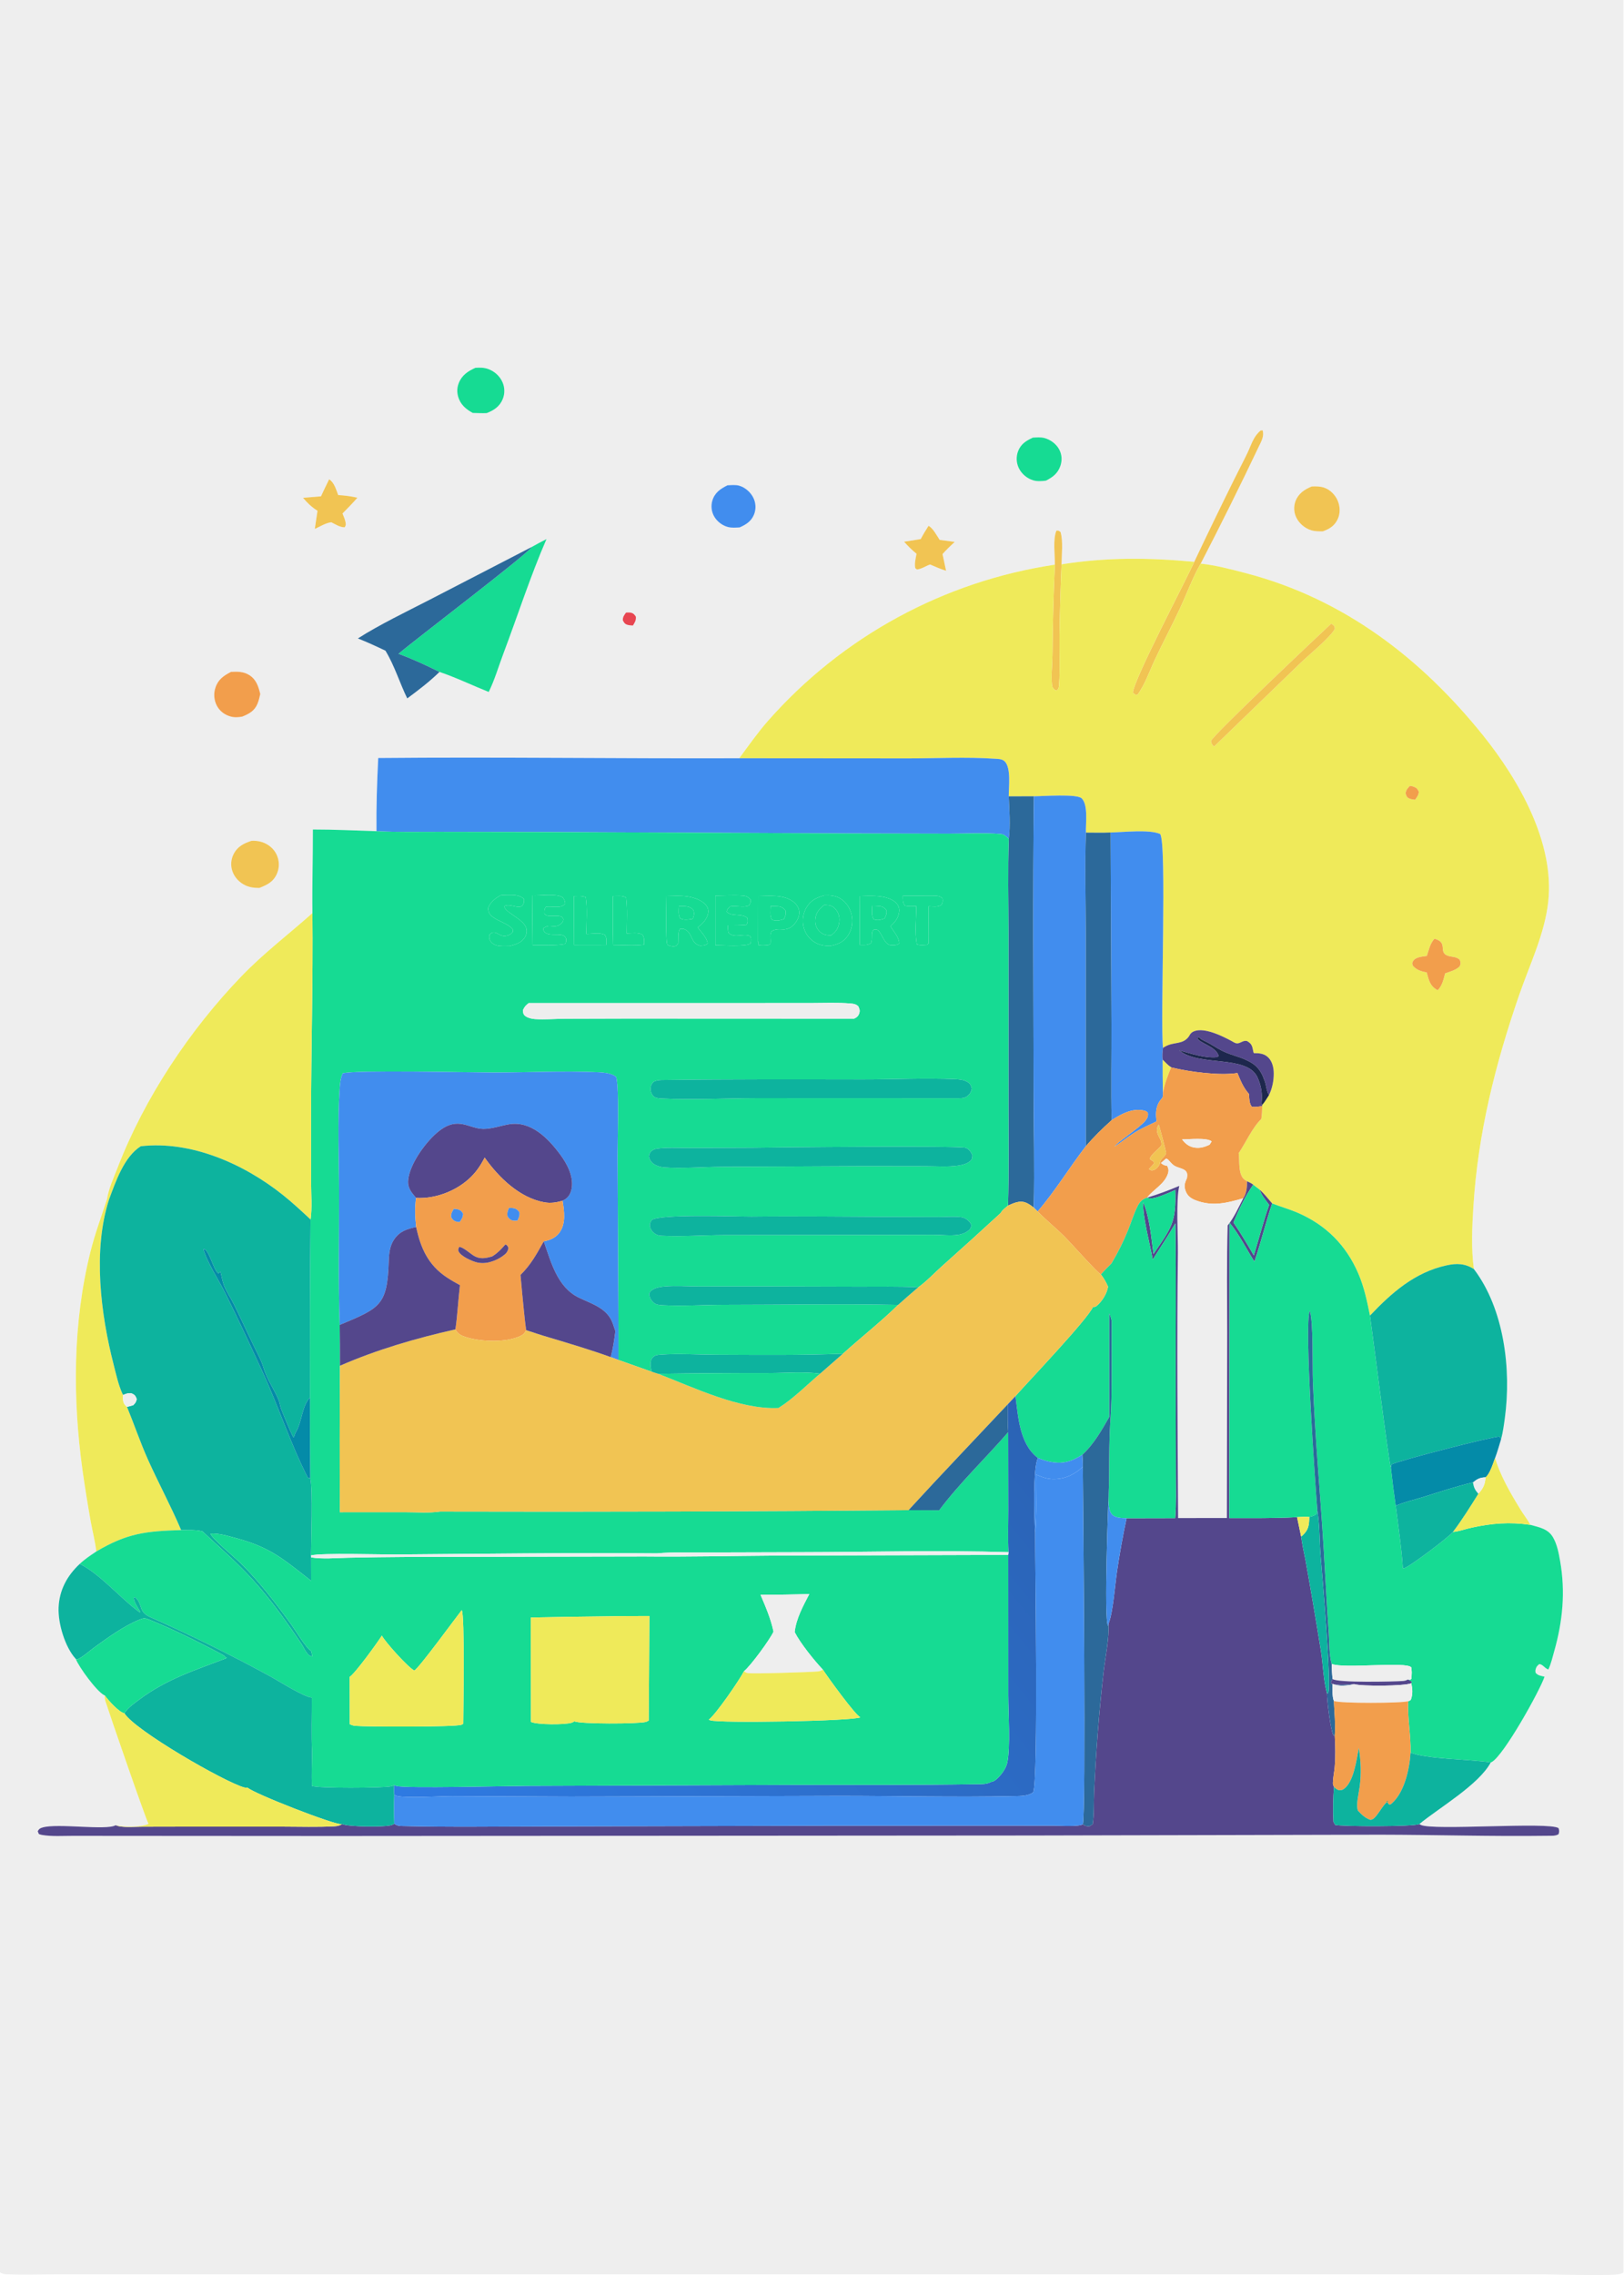
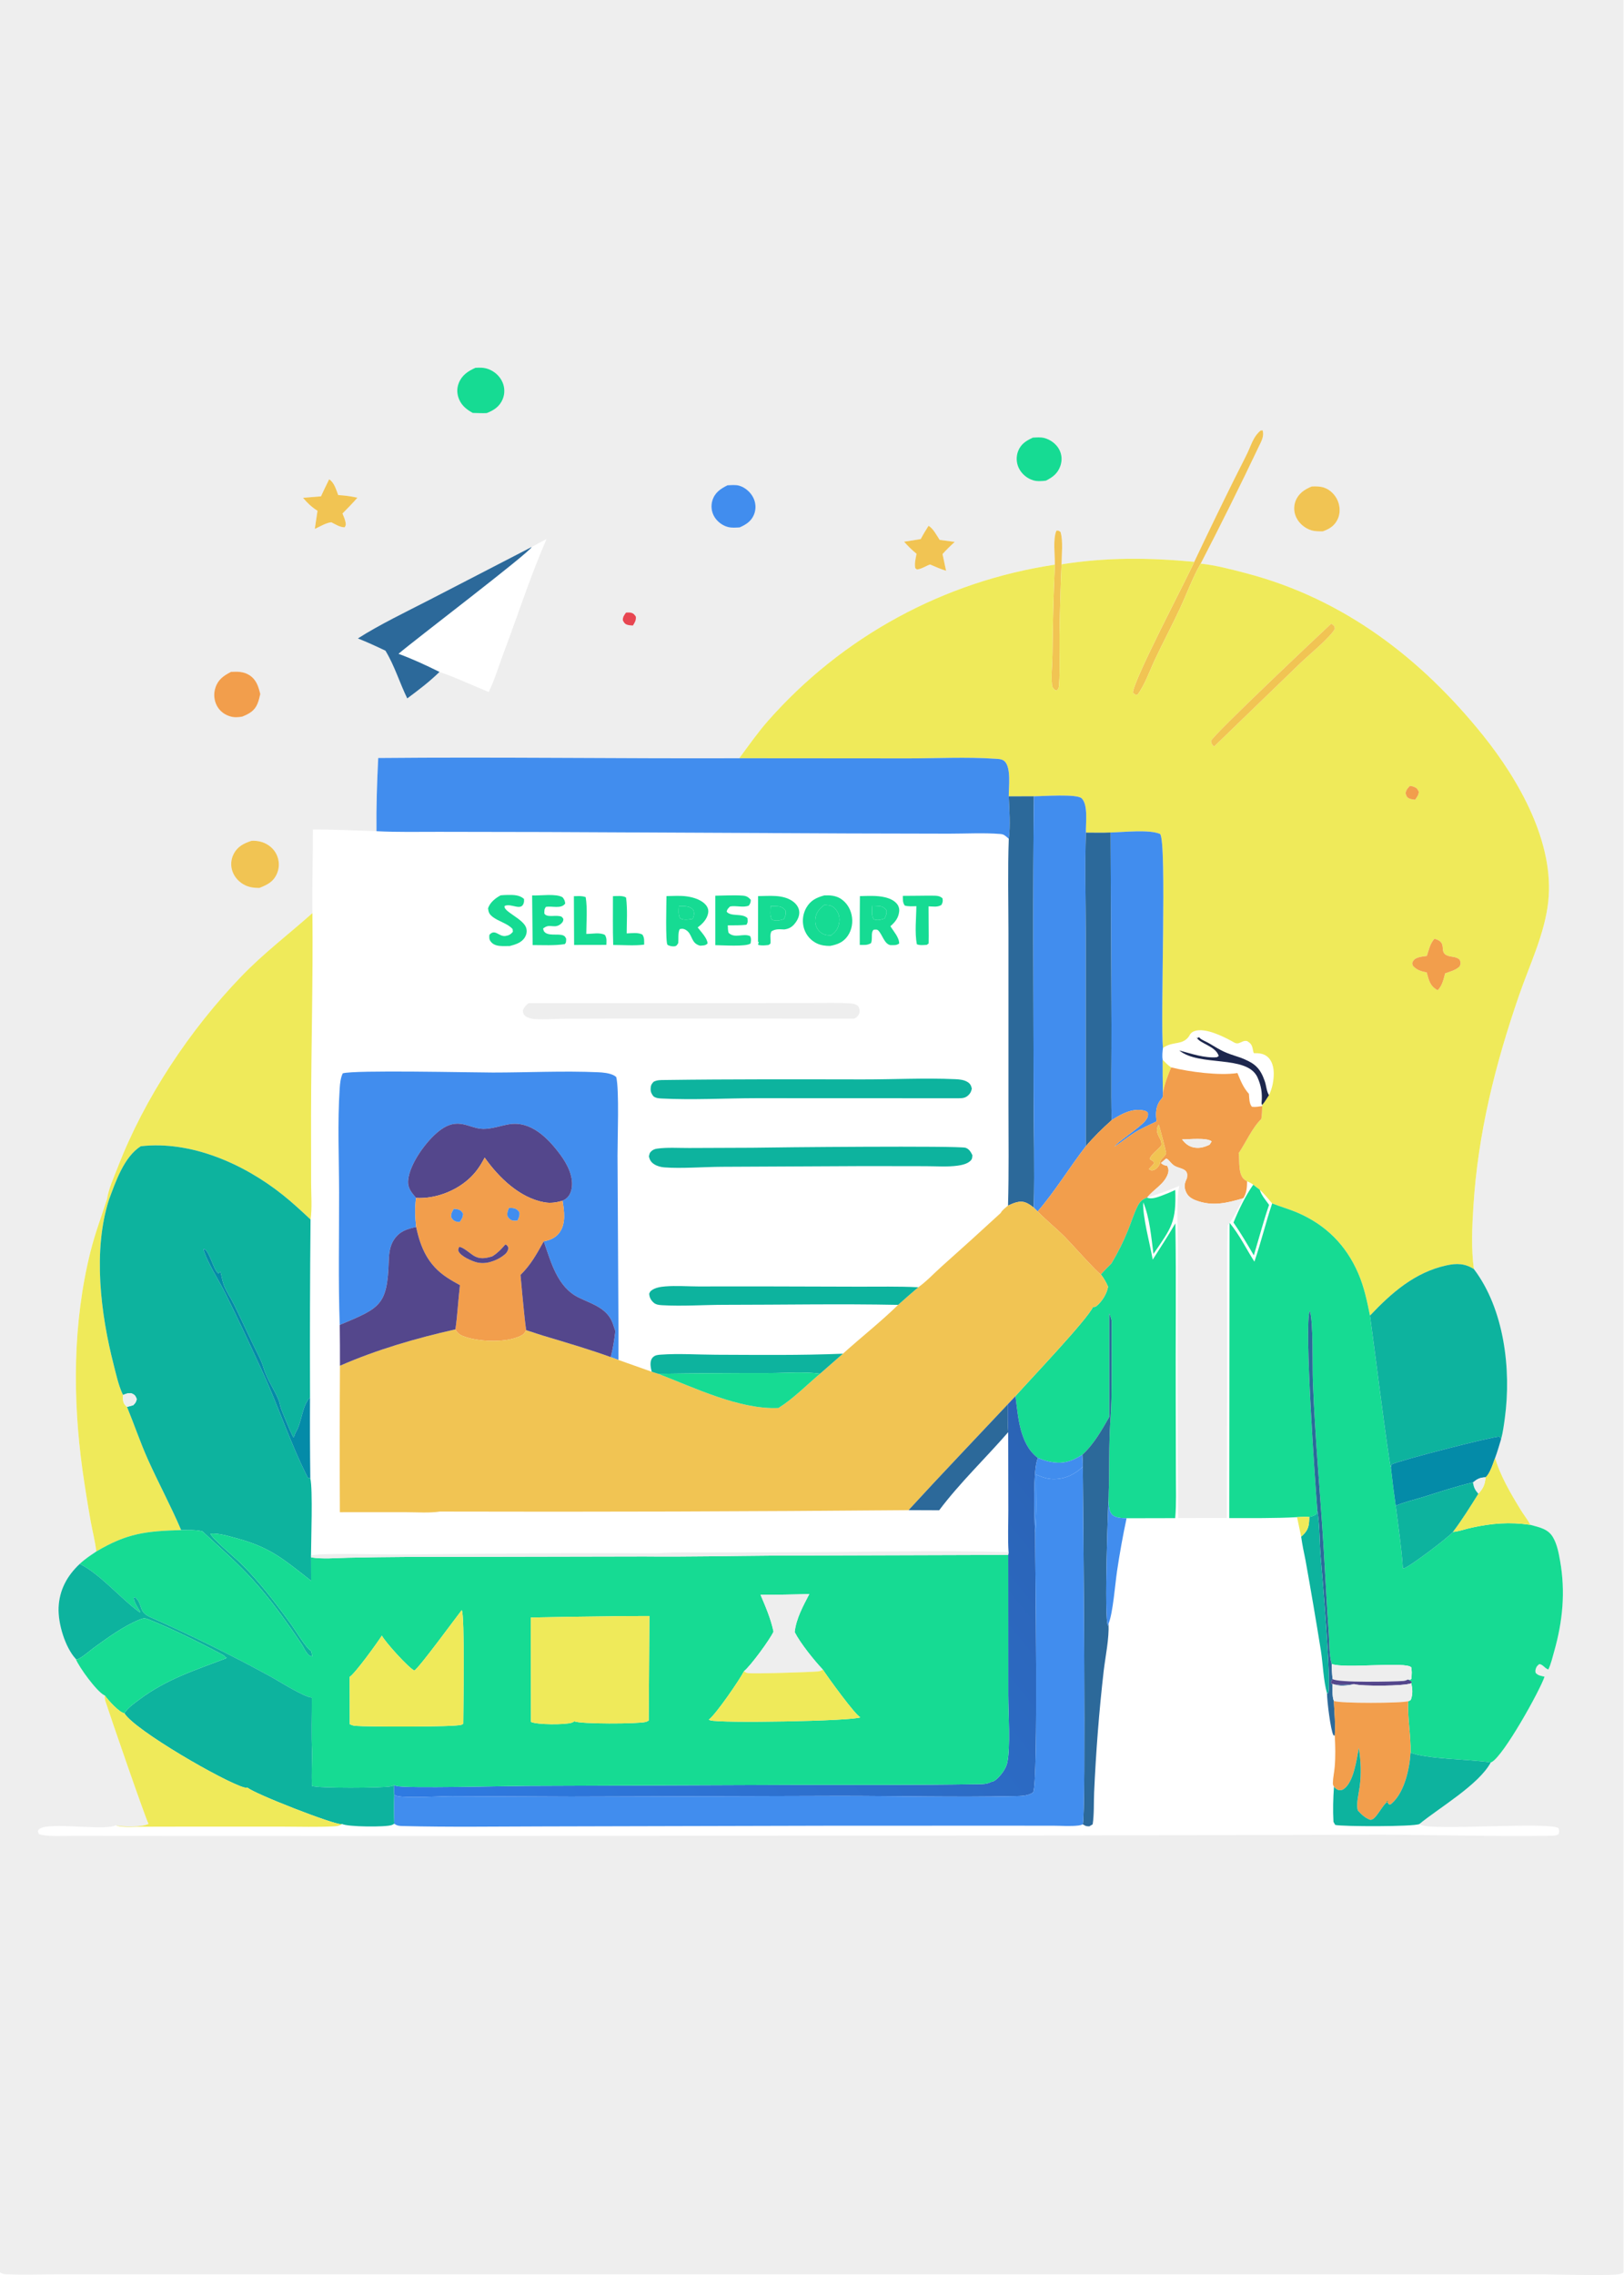
<svg xmlns="http://www.w3.org/2000/svg" width="1024" height="1434" viewBox="0 0 1024 1434" fill="none">
  <g clip-path="url(#clip0_64_1489)">
    <path d="M0 0H1023.71V1432.37C1023.02 1432.79 1022.41 1433.16 1021.61 1433.34C1015.37 1434.75 982.91 1433.61 973.62 1433.6H835.761L282.718 1433.61L96.562 1433.6H35.414C24.929 1433.6 14.291 1433.99 3.829 1433.52C2.272 1433.44 1.352 1433.15 0 1432.37V0ZM335.278 344.778L270.628 378.186C256.26 385.574 239.116 393.814 225.653 402.43C231.562 404.775 237.286 407.413 243.026 410.14C248.666 419.331 252.019 430.479 256.781 440.241C263.798 435.039 270.876 429.667 277.122 423.539C287.562 427.078 297.9 432.063 308.159 436.178C311.883 428.629 314.417 419.901 317.401 411.994C326.425 388.078 334.399 363.224 344.584 339.805C341.433 341.381 338.355 343.059 335.278 344.778ZM753.024 354.143C724.488 351.474 697.734 351.206 669.35 355.73C669.402 349.522 670.423 341.268 668.724 335.351C667.5 334.503 667.527 334.3 666.081 334.529C663.8 340.201 665.237 349.723 665.125 355.924C662.962 356.247 660.802 356.594 658.646 356.965C656.49 357.336 654.338 357.73 652.191 358.148C650.044 358.566 647.902 359.007 645.764 359.472C643.626 359.936 641.494 360.424 639.368 360.935C637.24 361.446 635.119 361.981 633.003 362.538C630.889 363.096 628.78 363.676 626.677 364.28C624.574 364.883 622.479 365.51 620.39 366.16C618.301 366.809 616.22 367.481 614.146 368.176C612.071 368.871 610.004 369.588 607.946 370.329C605.888 371.068 603.837 371.831 601.796 372.616C599.754 373.401 597.721 374.208 595.697 375.037C593.673 375.866 591.658 376.718 589.652 377.592C587.646 378.465 585.651 379.36 583.665 380.277C581.679 381.194 579.703 382.132 577.738 383.092C575.772 384.052 573.818 385.034 571.873 386.037C569.929 387.04 567.996 388.063 566.075 389.108C564.154 390.154 562.244 391.22 560.346 392.306C558.447 393.394 556.56 394.501 554.686 395.63C552.813 396.757 550.951 397.906 549.102 399.075C547.253 400.243 545.417 401.432 543.594 402.641C541.771 403.85 539.962 405.078 538.166 406.327C536.37 407.575 534.587 408.843 532.819 410.131C531.05 411.417 529.296 412.724 527.557 414.049C525.817 415.376 524.091 416.72 522.381 418.083C520.671 419.447 518.976 420.829 517.296 422.229C515.615 423.629 513.951 425.048 512.301 426.485C510.652 427.922 509.019 429.376 507.401 430.849C505.785 432.322 504.184 433.812 502.599 435.319C501.014 436.827 499.446 438.352 497.894 439.893C496.342 441.435 494.808 442.993 493.291 444.569C491.774 446.144 490.274 447.736 488.792 449.344C487.309 450.952 485.844 452.576 484.397 454.216C477.842 461.661 472.038 469.977 466.133 477.949C390.263 478.22 314.36 477.087 238.494 477.8C237.721 493.103 237.21 508.611 237.388 523.931C224.046 523.517 210.633 522.845 197.287 522.859C197.333 540.415 196.775 558.018 196.997 575.56C182.01 588.91 166.273 600.804 152.264 615.354C119.642 649.234 91.184 691.921 74.231 735.827C71.872 741.936 68.454 749.29 67.513 755.755C63.926 766.77 59.828 777.826 57.027 789.057C45.834 833.938 45.75 881.593 52.085 927.175C53.624 937.921 55.347 948.637 57.252 959.323C58.396 965.498 59.977 971.719 60.741 977.942C57.099 980.387 53.5 982.741 50.301 985.767C42.336 993.182 37.431 1002.19 36.942 1013.23C36.499 1023.23 40.962 1038.22 47.766 1045.68C49.831 1050.96 61.006 1066.2 65.698 1068.54C65.816 1068.6 65.944 1068.63 66.068 1068.68C66.048 1070.01 66.139 1071.25 66.541 1072.53C68.949 1080.14 92.339 1147.96 93.662 1149.62C89.608 1151.86 77.48 1151.74 72.938 1150.51C66.993 1153.95 36.292 1149.12 26.842 1151.93C25.176 1152.42 24.621 1152.8 23.788 1154.3L24.497 1156.05C25.177 1156.31 25.739 1156.51 26.46 1156.63C32.758 1157.71 39.847 1157.18 46.247 1157.2L81.874 1157.23L210.666 1157.31L649.625 1156.99L870.382 1156.49C905.546 1156.54 940.776 1157.64 975.935 1157.16C978.196 1157.12 980.862 1157.4 982.751 1156.14C983.232 1154.53 983.232 1153.95 982.746 1152.35C976.87 1148.17 903.058 1154.08 895.824 1150.28C895.525 1150.13 895.242 1149.94 894.951 1149.77C907.409 1139.52 932.413 1125.03 939.999 1110.91C940.162 1110.85 940.333 1110.82 940.487 1110.74C948.014 1106.91 971.001 1065.59 973.894 1056.88C971.522 1056.27 969.912 1056.28 968.258 1054.41C968.184 1053.81 968.068 1053.16 968.2 1052.56C968.592 1050.76 969.202 1049.98 970.624 1048.92C972.975 1049.18 974.02 1051.67 976.309 1052.33C978.009 1048.75 978.938 1044.57 980.018 1040.76C985.364 1021.91 987.134 1003.36 983.723 983.998C982.833 978.946 981.844 973.551 979.253 969.062C976.094 963.59 970.582 962.744 964.984 961.164C963.353 958.063 960.909 955.046 959.047 952.019C952.849 941.933 946.009 930.388 942.726 918.978C944.19 915.089 945.308 911.043 946.53 907.07C947.672 902.816 948.279 898.178 948.872 893.81C953.017 863.266 948.474 825.129 929.339 799.93C927.589 787.167 928.224 773.369 929.023 760.539C931.902 714.327 942.785 671.004 957.834 627.374C964.479 608.105 974.037 588.653 976.244 568.24C980.249 531.172 957.704 491.654 935.215 463.643C896.106 414.927 847.369 377.571 786.203 361.452C776.712 358.951 766.867 356.335 757.099 355.264C769.745 330.829 781.976 306.189 793.794 281.343C795.322 278.213 797.285 274.729 796.098 271.244L794.805 271.407C793.184 272.829 791.891 274.392 790.809 276.253C789.129 279.145 788.054 282.399 786.609 285.414C783.877 291.116 780.869 296.721 778.088 302.408C769.584 319.58 761.229 336.825 753.024 354.143ZM299.744 231.85C295.04 233.965 291.168 236.509 289.214 241.594C287.89 245.042 288.101 248.691 289.614 252.042C291.364 255.914 294.479 258.313 298.113 260.302C301.022 260.358 303.99 260.53 306.893 260.395C311.398 258.665 315.093 256.218 317.006 251.536C317.175 251.113 317.324 250.682 317.45 250.243C317.578 249.805 317.683 249.362 317.765 248.914C317.849 248.465 317.909 248.013 317.946 247.559C317.984 247.104 318 246.649 317.992 246.192C317.984 245.736 317.954 245.282 317.901 244.829C317.849 244.375 317.774 243.926 317.676 243.481C317.578 243.035 317.459 242.595 317.317 242.161C317.176 241.728 317.014 241.302 316.83 240.885C315.162 237.07 311.837 234.1 307.954 232.652C305.215 231.631 302.6 231.666 299.744 231.85ZM651.245 275.846C647.046 277.828 643.708 279.805 641.942 284.408C641.781 284.827 641.642 285.254 641.525 285.687C641.408 286.121 641.312 286.56 641.239 287.003C641.166 287.446 641.115 287.892 641.086 288.341C641.057 288.788 641.051 289.237 641.067 289.686C641.084 290.135 641.123 290.582 641.184 291.027C641.245 291.472 641.328 291.913 641.434 292.349C641.539 292.786 641.666 293.216 641.815 293.64C641.964 294.064 642.133 294.479 642.324 294.887C644.055 298.633 647.555 301.603 651.511 302.774C654.053 303.528 656.881 303.304 659.483 302.982C663.711 300.845 666.895 298.52 668.568 293.811C669.808 290.325 669.627 286.612 667.88 283.326C665.977 279.745 662.253 277.019 658.332 276.048C656.078 275.49 653.549 275.735 651.245 275.846ZM207.536 302.125C205.771 305.68 204.054 309.258 202.388 312.861L191.072 313.791C193.869 317.144 196.502 319.622 200.196 321.973L198.487 333.417C201.509 332.037 205.674 329.479 208.927 329.216C211.535 330.522 214.36 332.405 217.332 332.373C218.291 330.841 218.105 330.068 217.657 328.286C217.268 326.736 216.545 325.158 215.958 323.67C219.18 320.418 222.37 317.176 225.373 313.717C221.298 312.829 217.429 312.266 213.261 312.058C211.931 308.66 210.793 304.173 207.536 302.125ZM458.694 305.902C454.286 308.122 450.717 310.468 449.176 315.505C449.048 315.931 448.942 316.362 448.859 316.799C448.775 317.236 448.715 317.676 448.677 318.119C448.639 318.562 448.625 319.006 448.634 319.451C448.642 319.895 448.674 320.338 448.73 320.779C448.784 321.221 448.862 321.659 448.963 322.092C449.063 322.525 449.185 322.952 449.331 323.373C449.475 323.793 449.641 324.205 449.829 324.608C450.017 325.012 450.226 325.404 450.454 325.785C452.311 328.895 455.655 331.38 459.181 332.236C461.463 332.791 464.035 332.556 466.368 332.448C470.461 330.651 473.792 328.562 475.511 324.165C475.671 323.747 475.809 323.321 475.925 322.889C476.041 322.456 476.134 322.019 476.204 321.577C476.275 321.135 476.322 320.691 476.347 320.244C476.371 319.797 476.372 319.35 476.351 318.903C476.329 318.456 476.284 318.011 476.216 317.568C476.147 317.126 476.056 316.688 475.943 316.256C475.83 315.822 475.695 315.396 475.537 314.977C475.379 314.559 475.2 314.149 475 313.748C473.287 310.237 469.775 307.145 465.97 306.109C463.753 305.505 460.985 305.78 458.694 305.902ZM827.099 306.639C822.535 308.52 818.711 311.025 816.855 315.9C816.698 316.323 816.564 316.754 816.451 317.191C816.339 317.629 816.25 318.071 816.183 318.517C816.116 318.964 816.072 319.412 816.052 319.863C816.032 320.314 816.034 320.765 816.059 321.215C816.085 321.667 816.134 322.115 816.206 322.56C816.278 323.006 816.373 323.447 816.49 323.883C816.607 324.318 816.747 324.747 816.909 325.169C817.07 325.591 817.253 326.003 817.457 326.406C819.264 330.041 822.844 333.042 826.725 334.228C829.023 334.93 831.631 334.964 834.014 334.955C838.259 333.472 841.519 331.473 843.504 327.193C845.185 323.565 845.025 319.204 843.472 315.565C841.916 311.921 838.69 308.624 834.883 307.361C832.418 306.544 829.669 306.496 827.099 306.639ZM585.478 331.455C583.705 334.185 582.077 336.912 580.564 339.794L570.048 341.475C572.552 344.208 575.009 346.74 577.912 349.052C577.377 351.991 576.526 355.114 577.089 358.091L578.165 358.972C581.331 358.582 583.565 356.805 586.487 355.82C589.809 357.291 593.078 358.689 596.547 359.785L594.303 349.245C596.75 346.524 599.301 344.035 602.012 341.579L592.508 340.323C590.725 337.665 588.281 332.878 585.478 331.455ZM394.762 386.119C393.494 387.847 392.671 388.819 392.72 391.014C393.454 392.475 393.96 393.337 395.631 393.849C396.691 394.175 397.957 394.211 399.062 394.3C400.297 392.335 401.146 391.066 400.929 388.69C400.027 387.362 399.405 386.535 397.734 386.198C396.799 386.01 395.715 386.092 394.762 386.119ZM145.646 423.512C141.042 425.914 137.518 428.259 135.821 433.498C135.67 433.957 135.542 434.421 135.436 434.892C135.331 435.363 135.249 435.838 135.19 436.316C135.132 436.795 135.098 437.276 135.086 437.759C135.076 438.241 135.089 438.722 135.125 439.203C135.162 439.685 135.222 440.163 135.306 440.638C135.39 441.113 135.498 441.583 135.628 442.048C135.758 442.512 135.911 442.969 136.087 443.419C136.262 443.868 136.46 444.308 136.679 444.738C138.451 448.176 141.585 450.553 145.28 451.612C147.793 452.332 150.309 452.181 152.839 451.683C157.146 449.9 160.548 448.098 162.402 443.487C163.178 441.557 163.669 439.501 164.114 437.472C162.96 432.734 161.654 428.388 157.263 425.579C153.608 423.24 149.785 423.299 145.646 423.512ZM158.594 529.99C153.689 531.613 149.718 533.547 147.259 538.449C147.053 538.857 146.868 539.273 146.703 539.699C146.538 540.126 146.395 540.559 146.273 541C146.152 541.44 146.053 541.885 145.975 542.336C145.899 542.786 145.844 543.239 145.811 543.695C145.779 544.15 145.77 544.607 145.784 545.064C145.798 545.52 145.834 545.975 145.892 546.428C145.951 546.881 146.032 547.33 146.135 547.775C146.239 548.22 146.364 548.659 146.511 549.092C147.87 553.138 151.034 556.398 154.893 558.158C157.707 559.442 160.484 559.69 163.517 559.712C168.527 557.744 172.388 555.906 174.663 550.623C176.315 546.789 176.191 542.502 174.436 538.725C172.665 534.911 169.193 532.083 165.213 530.793C163.045 530.091 160.857 529.88 158.594 529.99Z" fill="#EEEEEE" />
    <path d="M298.113 260.302C294.479 258.313 291.364 255.913 289.614 252.042C288.101 248.69 287.89 245.041 289.215 241.593C291.168 236.509 295.04 233.965 299.745 231.85C302.6 231.666 305.215 231.631 307.954 232.652C311.837 234.1 315.162 237.07 316.83 240.885C317.014 241.302 317.176 241.727 317.318 242.161C317.459 242.595 317.579 243.035 317.677 243.481C317.774 243.926 317.849 244.375 317.902 244.829C317.954 245.282 317.985 245.736 317.993 246.192C318 246.649 317.985 247.104 317.947 247.559C317.909 248.013 317.849 248.465 317.766 248.913C317.683 249.362 317.578 249.805 317.451 250.243C317.324 250.682 317.176 251.112 317.006 251.536C315.093 256.218 311.398 258.665 306.894 260.395C303.99 260.53 301.022 260.358 298.113 260.302Z" fill="#16DB93" />
    <path d="M753.024 354.143C761.229 336.825 769.584 319.58 778.088 302.407C780.869 296.721 783.878 291.116 786.61 285.414C788.054 282.399 789.129 279.145 790.81 276.253C791.891 274.392 793.184 272.829 794.805 271.407L796.098 271.244C797.286 274.729 795.322 278.213 793.795 281.343C781.977 306.188 769.745 330.829 757.099 355.264C752.057 363.925 748.448 374 744.224 383.107C739.069 394.219 733.274 405.028 728.079 416.126C724.81 423.108 721.818 431.849 717.202 437.973C715.472 437.95 715.583 437.813 714.334 436.576C715.091 427.74 747.217 367.059 753.024 354.143Z" fill="#F1C453" />
    <path d="M659.483 302.982C656.881 303.304 654.054 303.528 651.511 302.774C647.555 301.603 644.055 298.633 642.324 294.887C642.133 294.479 641.964 294.064 641.815 293.64C641.666 293.216 641.539 292.786 641.434 292.349C641.328 291.913 641.245 291.472 641.184 291.027C641.123 290.581 641.084 290.135 641.067 289.686C641.051 289.237 641.058 288.788 641.086 288.34C641.115 287.892 641.166 287.446 641.239 287.003C641.312 286.56 641.408 286.121 641.525 285.687C641.642 285.254 641.781 284.827 641.942 284.407C643.708 279.805 647.047 277.828 651.245 275.846C653.549 275.735 656.078 275.49 658.332 276.048C662.253 277.019 665.977 279.745 667.88 283.326C669.627 286.612 669.808 290.325 668.569 293.811C666.895 298.52 663.711 300.845 659.483 302.982Z" fill="#16DB93" />
    <path d="M202.387 312.86C204.054 309.258 205.77 305.68 207.536 302.125C210.793 304.173 211.93 308.66 213.261 312.058C217.429 312.266 221.298 312.829 225.373 313.717C222.37 317.176 219.179 320.417 215.957 323.669C216.544 325.158 217.268 326.736 217.657 328.286C218.105 330.068 218.291 330.84 217.332 332.373C214.36 332.405 211.535 330.522 208.926 329.216C205.673 329.479 201.508 332.037 198.486 333.417L200.196 321.973C196.502 319.622 193.869 317.144 191.071 313.791L202.387 312.86Z" fill="#F1C453" />
    <path d="M466.367 332.448C464.035 332.556 461.463 332.791 459.18 332.236C455.654 331.38 452.31 328.895 450.454 325.785C450.225 325.404 450.017 325.012 449.829 324.608C449.641 324.205 449.475 323.793 449.33 323.373C449.185 322.952 449.062 322.525 448.962 322.092C448.862 321.659 448.784 321.221 448.729 320.78C448.674 320.338 448.642 319.895 448.633 319.451C448.625 319.006 448.639 318.563 448.676 318.119C448.714 317.676 448.775 317.236 448.858 316.799C448.942 316.362 449.047 315.931 449.175 315.505C450.717 310.468 454.286 308.122 458.693 305.902C460.985 305.78 463.752 305.505 465.969 306.109C469.774 307.145 473.286 310.237 475 313.749C475.2 314.149 475.379 314.559 475.537 314.977C475.694 315.396 475.829 315.823 475.943 316.256C476.056 316.688 476.147 317.126 476.216 317.568C476.284 318.011 476.329 318.456 476.351 318.903C476.372 319.35 476.371 319.797 476.347 320.244C476.322 320.691 476.274 321.135 476.204 321.577C476.134 322.019 476.041 322.456 475.925 322.889C475.809 323.322 475.671 323.747 475.511 324.165C473.791 328.562 470.46 330.651 466.367 332.448Z" fill="#418DEE" />
    <path d="M834.014 334.954C831.631 334.964 829.022 334.929 826.725 334.228C822.844 333.042 819.264 330.041 817.457 326.406C817.253 326.003 817.07 325.591 816.909 325.169C816.747 324.747 816.607 324.318 816.49 323.883C816.373 323.447 816.278 323.006 816.206 322.56C816.134 322.115 816.085 321.666 816.059 321.215C816.034 320.765 816.031 320.314 816.052 319.863C816.072 319.412 816.116 318.964 816.183 318.517C816.25 318.07 816.339 317.629 816.451 317.191C816.564 316.754 816.698 316.323 816.855 315.9C818.71 311.025 822.535 308.52 827.099 306.639C829.669 306.496 832.417 306.544 834.883 307.361C838.69 308.624 841.916 311.921 843.471 315.565C845.025 319.204 845.185 323.565 843.503 327.193C841.519 331.473 838.259 333.472 834.014 334.954Z" fill="#F1C453" />
    <path d="M580.564 339.794C582.077 336.912 583.705 334.185 585.478 331.456C588.281 332.878 590.725 337.665 592.508 340.323L602.012 341.579C599.301 344.035 596.75 346.524 594.303 349.245L596.546 359.785C593.078 358.689 589.809 357.291 586.487 355.82C583.565 356.805 581.331 358.582 578.165 358.972L577.089 358.091C576.526 355.114 577.377 351.991 577.912 349.052C575.008 346.74 572.552 344.208 570.048 341.475L580.564 339.794Z" fill="#F1C453" />
    <path d="M665.126 355.924C665.237 349.724 663.8 340.201 666.081 334.529C667.527 334.3 667.5 334.503 668.725 335.352C670.423 341.268 669.402 349.523 669.35 355.73C668.729 370.658 668.298 385.591 668.06 400.529C667.972 410.866 668.469 421.424 667.81 431.718C667.724 433.072 667.574 433.782 666.821 434.888L665.515 435.214C664.207 434.098 663.473 433.461 663.296 431.662C662.706 425.649 663.538 418.794 663.61 412.693C663.766 393.761 664.271 374.838 665.126 355.924Z" fill="#F1C453" />
-     <path d="M335.278 344.778C338.354 343.059 341.433 341.381 344.584 339.805C334.398 363.224 326.425 388.078 317.401 411.994C314.417 419.901 311.883 428.629 308.159 436.178C297.9 432.063 287.562 427.078 277.121 423.539C268.653 419.34 260.144 415.375 251.263 412.123C260.867 403.814 333.835 348.411 335.278 344.778Z" fill="#16DB93" />
    <path d="M225.653 402.43C239.117 393.814 256.261 385.574 270.629 378.187L335.279 344.778C333.835 348.411 260.867 403.814 251.263 412.123C260.145 415.375 268.653 419.34 277.122 423.539C270.877 429.667 263.799 435.039 256.782 440.241C252.019 430.479 248.666 419.331 243.026 410.14C237.286 407.413 231.563 404.775 225.653 402.43Z" fill="#2C699A" />
    <path d="M669.35 355.73C697.734 351.206 724.488 351.474 753.024 354.143C747.216 367.06 715.09 427.741 714.334 436.576C715.582 437.813 715.471 437.95 717.202 437.973C721.817 431.85 724.81 423.108 728.079 416.126C733.273 405.028 739.069 394.219 744.223 383.107C748.448 374.001 752.057 363.926 757.099 355.264C766.867 356.335 776.712 358.951 786.202 361.452C847.368 377.571 896.106 414.927 935.215 463.643C957.704 491.654 980.249 531.172 976.243 568.241C974.037 588.653 964.479 608.105 957.834 627.374C942.785 671.004 931.902 714.327 929.023 760.539C928.224 773.369 927.589 787.167 929.339 799.93C923.678 796.347 918.491 796.213 912.059 797.616C892.099 801.967 877.382 814.929 863.83 829.277C861.987 820.12 860.11 811.166 856.381 802.546C848.726 784.851 836.004 772.11 818.296 764.473C813.035 762.203 807.489 760.659 802.147 758.569C799.634 755.593 797.181 752.525 794.316 749.878C792.892 748.926 791.572 747.824 790.229 746.761C789.128 745.807 787.655 745.259 786.349 744.632C785.845 744.346 785.348 744.056 784.877 743.718C780.525 740.589 781.712 731.754 781.046 726.872C785.622 720.068 789.492 711.038 795.296 705.336C795.719 702.595 795.846 699.971 795.894 697.204L795.833 696.527C797.478 694.662 798.774 692.402 800.139 690.324C802.184 686.116 803.174 681.277 803.148 676.604C803.127 672.988 802.238 668.933 799.498 666.381C796.978 664.036 793.907 663.805 790.647 663.843C790.247 663.091 790.381 663.466 790.195 662.554C790.07 661.942 789.957 661.329 789.811 660.721C789.252 658.391 788.395 657.468 786.38 656.231C784.102 655.735 783.075 656.944 781.001 657.553C779.29 658.054 778.012 656.977 776.589 656.21C770.887 653.136 759.794 647.614 753.216 649.93C751.377 650.578 750.504 651.617 749.647 653.306C745.686 658.755 740.131 656.46 734.594 659.748C734.326 659.908 734.049 660.051 733.779 660.208C733.617 660.303 733.46 660.405 733.3 660.503C731.511 642.797 735.873 530.593 731.496 525.681C724.709 522.675 708.079 524.596 700.285 524.741C695.126 524.984 689.891 524.809 684.724 524.814C684.495 519.261 686.299 507.328 682.024 503.209C678.986 500.283 657.542 501.919 651.912 501.929L636.062 501.946C636.022 496.207 637.662 484.11 633.541 479.966C631.89 478.305 629.431 478.395 627.185 478.246C609.231 477.053 590.614 478.034 572.604 478.03L466.133 477.949C472.038 469.977 477.842 461.661 484.397 454.216C485.844 452.576 487.309 450.952 488.791 449.344C490.274 447.736 491.774 446.145 493.291 444.569C494.808 442.993 496.342 441.435 497.894 439.893C499.446 438.352 501.014 436.827 502.599 435.32C504.184 433.812 505.784 432.322 507.401 430.85C509.019 429.377 510.652 427.922 512.301 426.485C513.95 425.048 515.615 423.63 517.296 422.229C518.976 420.829 520.671 419.447 522.381 418.083C524.091 416.721 525.816 415.376 527.557 414.05C529.296 412.724 531.05 411.418 532.819 410.131C534.587 408.843 536.37 407.575 538.166 406.327C539.962 405.078 541.771 403.85 543.594 402.641C545.417 401.432 547.253 400.243 549.102 399.075C550.951 397.906 552.813 396.757 554.686 395.63C556.56 394.501 558.447 393.394 560.346 392.307C562.244 391.22 564.153 390.154 566.075 389.109C567.996 388.064 569.929 387.04 571.873 386.037C573.817 385.034 575.772 384.053 577.738 383.092C579.703 382.132 581.679 381.194 583.665 380.277C585.65 379.36 587.646 378.465 589.652 377.592C591.658 376.718 593.673 375.867 595.697 375.037C597.721 374.208 599.754 373.401 601.796 372.616C603.837 371.831 605.888 371.069 607.946 370.329C610.004 369.588 612.071 368.871 614.146 368.176C616.22 367.481 618.301 366.809 620.39 366.16C622.478 365.51 624.574 364.884 626.677 364.28C628.78 363.677 630.888 363.096 633.003 362.538C635.119 361.981 637.24 361.447 639.367 360.935C641.494 360.424 643.626 359.936 645.764 359.472C647.902 359.007 650.044 358.566 652.191 358.148C654.338 357.73 656.49 357.336 658.646 356.966C660.802 356.594 662.962 356.247 665.125 355.924C664.271 374.838 663.766 393.761 663.61 412.693C663.538 418.794 662.706 425.649 663.296 431.662C663.473 433.461 664.207 434.098 665.515 435.214L666.821 434.888C667.574 433.782 667.724 433.072 667.809 431.718C668.468 421.424 667.971 410.866 668.059 400.529C668.297 385.591 668.728 370.658 669.35 355.73ZM839.309 393.175C831.999 399.96 765.229 462.994 763.569 467.028C763.914 469.098 764.098 469.188 765.497 470.608L819.979 417.935C825.249 412.831 838.367 402.198 841.645 396.482C841.559 394.938 841.651 394.922 840.451 393.843C839.921 393.366 840.087 393.522 839.309 393.175ZM889.029 495.352C887.536 496.89 886.71 497.782 886.26 499.906C886.65 501.468 886.935 502.589 888.55 503.312C889.638 503.798 891.063 503.941 892.241 504.132C893.541 502.379 894.48 501.255 894.626 499.033C893.819 497.36 893.413 496.703 891.637 495.987C890.827 495.66 889.886 495.514 889.029 495.352ZM904.474 591.717C901.724 594.733 900.94 598.74 899.715 602.541C896.987 603.006 892.751 603.149 891.095 605.661C890.281 606.897 890.493 607.222 890.745 608.597C893.041 611.419 896.183 612.277 899.609 612.97C900.997 617.837 901.496 621.305 906.144 623.983C906.274 624.058 906.409 624.123 906.542 624.194C909.445 621.119 910.164 617.524 911.201 613.554C914.229 612.448 918.165 611.444 920.433 609.108C921.139 607.137 921.033 606.987 920.496 605.076C918.052 602.528 914.606 603.611 911.745 601.911C907.479 599.376 912.829 593.892 904.474 591.717Z" fill="#EFEA5A" />
    <path d="M399.062 394.3C397.957 394.211 396.692 394.175 395.631 393.849C393.96 393.337 393.455 392.475 392.721 391.014C392.672 388.819 393.495 387.847 394.762 386.119C395.715 386.092 396.8 386.01 397.734 386.198C399.405 386.535 400.028 387.362 400.93 388.69C401.146 391.066 400.298 392.336 399.062 394.3Z" fill="#E74651" />
    <path d="M765.498 470.608C764.098 469.188 763.914 469.098 763.569 467.028C765.23 462.994 831.999 399.959 839.309 393.175C840.088 393.522 839.922 393.366 840.452 393.843C841.652 394.922 841.56 394.938 841.646 396.482C838.367 402.198 825.249 412.831 819.98 417.935L765.498 470.608Z" fill="#F1C453" />
    <path d="M152.84 451.683C150.309 452.181 147.793 452.332 145.281 451.612C141.586 450.553 138.452 448.176 136.679 444.738C136.46 444.308 136.263 443.868 136.087 443.419C135.911 442.969 135.758 442.512 135.628 442.048C135.498 441.583 135.391 441.113 135.307 440.638C135.223 440.163 135.162 439.685 135.126 439.203C135.089 438.722 135.076 438.241 135.087 437.759C135.098 437.276 135.133 436.795 135.191 436.316C135.249 435.838 135.331 435.363 135.437 434.892C135.542 434.421 135.67 433.957 135.821 433.498C137.518 428.259 141.042 425.914 145.647 423.512C149.786 423.299 153.608 423.24 157.263 425.579C161.654 428.388 162.96 432.734 164.115 437.472C163.67 439.501 163.179 441.557 162.402 443.487C160.549 448.098 157.146 449.9 152.84 451.683Z" fill="#F29E4C" />
    <path d="M238.495 477.8C314.361 477.087 390.263 478.22 466.133 477.949L572.604 478.03C590.614 478.034 609.231 477.053 627.185 478.246C629.432 478.395 631.89 478.305 633.541 479.966C637.662 484.11 636.023 496.207 636.063 501.946C636.398 510.596 637.227 520.132 636.085 528.707C635.617 528.281 635.148 527.867 634.655 527.469L634.083 527.014C632.988 526.128 632.173 525.81 630.763 525.697C620.177 524.845 609.031 525.502 598.396 525.491L535.495 525.349L343.669 524.445L276.648 524.323C263.598 524.298 250.417 524.624 237.388 523.931C237.21 508.611 237.721 493.104 238.495 477.8Z" fill="#418DEE" />
    <path d="M892.241 504.132C891.063 503.941 889.638 503.797 888.55 503.311C886.936 502.589 886.651 501.468 886.26 499.905C886.711 497.782 887.536 496.89 889.029 495.352C889.886 495.514 890.827 495.659 891.637 495.986C893.413 496.702 893.82 497.36 894.626 499.033C894.48 501.255 893.541 502.379 892.241 504.132Z" fill="#F29E4C" />
    <path d="M636.062 501.946L651.912 501.929C651.191 563.292 651.658 624.702 651.73 686.07C651.759 711.083 652.423 736.211 651.827 761.208C650.268 759.956 648.513 758.673 646.626 757.975C642.784 756.555 639.082 758.408 635.603 759.912C636.203 738.925 635.872 717.863 635.881 696.867L635.877 587.922C635.867 568.229 635.366 548.382 636.084 528.706C637.227 520.132 636.397 510.595 636.062 501.946Z" fill="#2C699A" />
    <path d="M651.913 501.929C657.543 501.919 678.987 500.282 682.024 503.209C686.3 507.328 684.495 519.261 684.724 524.814C683.963 545.997 684.616 567.341 684.658 588.54L684.657 722.52C674.192 736.076 665.487 750.595 654.273 763.631L651.828 761.209C652.423 736.212 651.76 711.084 651.731 686.071C651.659 624.703 651.192 563.292 651.913 501.929Z" fill="#418DEE" />
-     <path d="M197.287 522.859C210.633 522.845 224.046 523.517 237.387 523.931C250.417 524.624 263.597 524.298 276.648 524.323L343.669 524.445L535.494 525.348L598.396 525.49C609.031 525.501 620.177 524.845 630.763 525.696C632.172 525.809 632.987 526.128 634.083 527.014L634.655 527.469C635.147 527.867 635.616 528.281 636.084 528.706C635.365 548.382 635.867 568.229 635.877 587.922L635.881 696.868C635.872 717.864 636.203 738.925 635.602 759.912C634.05 761.264 631.901 762.729 630.985 764.586C618.742 775.866 606.402 787.039 593.965 798.104C589.166 802.397 584.243 807.682 579.035 811.402C566.534 810.765 553.902 811.071 541.383 811.034L480.878 810.866L440.242 810.889C433.444 810.865 426.37 810.329 419.602 810.86C416.616 811.094 412.986 811.611 410.602 813.545C409.949 814.075 409.65 814.666 409.347 815.428C409.429 817.759 410.443 819.608 412.214 821.161C413.634 822.407 415.635 822.612 417.442 822.718C430.295 823.466 443.853 822.475 456.792 822.473C493.257 822.466 529.859 821.777 566.308 822.504C555.248 833.316 542.989 842.919 531.503 853.282C504.886 854.377 478.179 854.034 451.543 853.941C439.997 853.9 428.028 853.054 416.551 853.89C414.652 854.029 413.036 854.167 411.641 855.58C410.5 856.737 410.165 858.369 410.177 859.944C410.188 861.477 410.552 863.2 410.956 864.662L389.948 857.226L389.986 839.936L389.373 728.321C389.337 718.907 390.544 686.431 388.557 678.911C387.978 678.432 387.469 678.019 386.783 677.698C383.928 676.362 380.226 676.005 377.119 675.87C355.137 674.913 332.744 676.055 310.707 676.054C297.199 676.053 223.396 674.331 216.105 676.567C214.73 679.553 214.402 682.852 214.188 686.101C212.768 707.671 213.777 729.999 213.818 751.644C213.871 779.422 213.246 807.394 214.209 835.143C214.323 843.723 214.371 852.302 214.352 860.883C214.171 891.659 214.154 922.434 214.301 953.208L255.868 953.196C262.884 953.192 270.565 953.821 277.472 952.788C375.945 953.053 474.415 952.755 572.884 951.893L592.192 951.97C605.188 934.646 621.49 919.145 635.716 902.737L635.798 951.987C635.802 960.719 635.39 969.69 635.947 978.39C592.449 977.042 548.548 978.319 505.015 978.395L445.792 978.563C435.34 978.63 424.583 978.236 414.176 979.143C359.332 978.667 304.416 979.426 249.568 979.839C239.373 979.916 203.154 978.772 196.103 980.425C196.12 971.615 197.318 938.706 195.668 931.868C195.437 914.859 195.378 897.849 195.49 880.839C195.348 843.456 195.456 806.073 195.814 768.691C196.896 761.419 196.18 753.169 196.167 745.783L196.134 702.602C196.198 660.258 197.416 617.902 196.997 575.56C196.775 558.018 197.333 540.415 197.287 522.859ZM315.689 564.349C312.377 566.106 308.915 568.872 307.726 572.557C308.044 574.946 308.383 576.071 310.367 577.709C314.154 580.834 320.124 582.005 323.245 585.654L323.39 587.373C322.008 588.979 320.859 589.659 318.696 589.981C314.615 590.588 312.122 585.185 308.591 589.261C308.461 591.113 308.327 592.12 309.576 593.685C311.374 595.938 314.358 596.315 317.021 596.355C318.47 596.369 319.919 596.358 321.367 596.322C324.899 595.403 328.755 594.293 330.841 591.011C332.031 589.14 332.437 586.977 331.77 584.838C329.977 579.082 316.774 574.34 318.221 571.026C322.493 569.139 328.725 574.629 330.268 569.083C330.474 568.34 330.439 567.458 330.428 566.69C327.667 564.015 323.62 564.071 319.982 564.116C318.549 564.146 317.118 564.224 315.689 564.349ZM335.529 564.434L335.856 595.707C342.491 595.71 349.573 596.146 356.12 595.102C357.161 594.014 356.911 593.177 356.997 591.707C356.346 590.534 356.208 589.981 354.847 589.526C351.554 588.427 345.377 590.241 343.089 587.151C342.776 586.728 342.567 585.761 342.429 585.292C344.683 583.533 345.887 583.528 348.785 583.822C350.552 584.001 352.107 583.596 353.5 582.455C354.41 581.711 355.113 580.935 355.216 579.747C355.292 578.879 354.662 578.497 354.142 577.851C350.868 576.365 344.803 578.752 343.223 575.805C343.262 573.918 343.103 573.271 344.159 571.658C348.185 570.895 353.854 573.141 356.393 569.526C356.117 567.576 355.921 567.171 354.735 565.591C350.595 563.083 340.645 564.663 335.529 564.434ZM519.766 564.411C514.808 565.762 511.084 567.516 508.397 572.218C508.256 572.469 508.122 572.723 507.994 572.98C507.866 573.237 507.745 573.498 507.63 573.762C507.516 574.026 507.409 574.292 507.308 574.562C507.208 574.831 507.114 575.103 507.027 575.376C506.941 575.65 506.861 575.926 506.788 576.204C506.716 576.483 506.651 576.763 506.593 577.044C506.535 577.325 506.485 577.608 506.441 577.893C506.398 578.177 506.362 578.462 506.333 578.747C506.305 579.033 506.283 579.32 506.269 579.607C506.255 579.894 506.249 580.182 506.25 580.469C506.251 580.756 506.259 581.044 506.275 581.331C506.291 581.617 506.315 581.904 506.345 582.19C506.376 582.475 506.414 582.76 506.459 583.044C506.505 583.328 506.557 583.611 506.616 583.892C506.676 584.173 506.744 584.452 506.818 584.73C506.892 585.008 506.974 585.283 507.062 585.557C507.225 586.053 507.412 586.54 507.624 587.017C507.835 587.494 508.071 587.96 508.33 588.413C508.589 588.866 508.871 589.305 509.175 589.729C509.479 590.154 509.803 590.562 510.148 590.954C510.494 591.346 510.859 591.719 511.242 592.074C511.625 592.428 512.025 592.763 512.443 593.077C512.86 593.39 513.292 593.682 513.739 593.952C514.187 594.222 514.646 594.469 515.118 594.692C517.631 595.886 520.64 596.279 523.409 596.244C527.995 595.377 531.659 594.015 534.483 589.995C537.196 586.131 537.975 581.178 536.948 576.599C536.014 572.44 533.664 568.758 530.03 566.448C526.972 564.504 523.292 564.236 519.766 564.411ZM361.861 564.904L361.995 595.632L382.333 595.593C382.385 593.119 382.744 591.538 381.444 589.33C378.19 587.563 373.318 588.727 369.682 588.672C369.714 581.205 370.479 572.845 369.304 565.5C366.957 564.582 364.346 564.87 361.861 564.904ZM386.481 564.891C386.514 575.123 386.31 585.414 386.647 595.637C392.948 595.638 399.969 596.252 406.177 595.428C406.119 592.925 406.45 591.261 405.064 589.108C402.33 587.613 398.226 588.256 395.151 588.373C395.178 580.985 395.719 573.14 394.768 565.825C393.223 564.37 388.595 564.836 386.481 564.891ZM420.239 564.842C420.22 568.394 419.523 594.431 420.897 595.524C421.857 596.288 424.179 596.709 425.373 596.487C426.789 596.224 426.935 595.551 427.67 594.431C427.894 592.127 427.385 587.501 428.638 585.642C430.228 585.278 430.992 585.309 432.454 586.168C436.855 588.758 435.418 594.634 441.494 596.106C443.393 595.906 444.781 596.144 446.145 594.703C446.037 591.377 441.895 587.24 439.913 584.582C442.95 582.347 445.841 579.414 446.528 575.52C446.814 573.902 446.479 572.396 445.53 571.051C442.903 567.323 437.495 565.662 433.163 565.042C428.989 564.445 424.455 564.782 420.239 564.842ZM451.034 564.596L451.042 595.762C455.155 595.775 470.841 596.884 473.277 594.676C473.566 592.697 473.811 592.014 473.062 590.115C468.754 587.989 463.39 591.84 459.388 587.989C458.971 586.39 458.939 584.924 458.918 583.278C462.82 583.249 466.779 583.352 470.658 582.91C471.709 581.27 471.42 580.637 471.302 578.735C468.034 575.424 460.866 578.02 458.177 574.655C458.546 572.967 459.159 572.598 460.345 571.383C464.18 570.64 468.735 572.324 472.207 570.804C473.133 569.288 473.359 569.004 473.382 567.158C471.814 565.444 470.698 564.713 468.227 564.54C462.595 564.147 456.689 564.544 451.034 564.596ZM478.011 564.847L477.955 593.882L478.411 593.614L478.293 594.91L477.974 594.217L478.136 595.639C480.434 596.128 482.308 595.921 484.603 595.658L485.796 594.795C486.177 591.841 485.157 589.92 486.38 587.089C489.133 585.387 491.323 585.755 494.527 585.862C497.684 585.47 499.714 584.161 501.605 581.585C503.171 579.449 504.326 576.778 503.891 574.089C503.461 571.427 501.632 569.283 499.432 567.834C493.233 563.748 485.057 564.814 478.011 564.847ZM542.206 564.862C542.104 575.109 542.074 585.356 542.116 595.603C544.947 595.595 546.71 595.95 549.187 594.516C550.44 591.706 548.831 587.65 550.937 586.013C552.116 585.994 552.914 585.677 553.796 586.537C556.329 589.01 557.586 595.08 561.476 595.753C563.638 595.714 565.143 596.03 566.966 594.733C566.987 590.855 563.433 587.108 561.439 583.809C564.423 581.239 566.539 578.626 566.974 574.511C567.173 572.623 566.588 570.872 565.324 569.458C561.786 565.499 554.933 564.773 549.978 564.727C547.386 564.709 544.796 564.754 542.206 564.862ZM569.263 564.695C569.348 567.121 569.066 568.732 570.483 570.805C572.877 571.482 575.34 571.254 577.804 571.19C577.74 578.764 576.703 587.816 578.105 595.2C580.106 596.021 582.278 595.677 584.396 595.57L585.548 594.688C585.616 591.497 585.624 588.305 585.573 585.114L585.496 571.301C588.533 571.378 590.988 571.983 593.626 570.406C594.46 568.721 594.601 568.133 594.297 566.278C592.589 564.547 590.318 564.594 587.956 564.575C581.727 564.524 575.492 564.72 569.263 564.695ZM333.36 632.29C331.564 633.684 330.602 634.692 329.711 636.797C329.882 638.509 329.865 639.454 331.413 640.575C332.969 641.702 335.54 642.256 337.427 642.365C343.726 642.727 350.318 642.19 356.645 642.142L396.446 642.036L538.564 642.095C540.151 641.346 541.244 640.466 541.792 638.712C542.377 636.844 541.899 635.928 541.158 634.264C539.622 632.881 538.216 632.688 536.236 632.526C528.073 631.857 519.616 632.26 511.425 632.261L467.028 632.279L333.36 632.29ZM419.13 680.766C416.579 680.795 414.483 680.691 412.142 681.865C410.778 683.281 410.283 684.302 410.246 686.304C410.209 688.315 410.831 689.551 412.058 691.086C413.712 692.22 415.243 692.328 417.186 692.428C436.866 693.433 457.249 692.259 477.006 692.231L604.46 692.279C607.016 692.245 608.784 692.123 610.679 690.267C611.941 689.033 612.416 687.865 612.777 686.172C612.28 684.187 611.793 683.052 609.949 681.948C607.754 680.632 604.962 680.363 602.456 680.249C583.132 679.375 563.333 680.421 543.961 680.395C502.363 680.339 460.723 680.194 419.13 680.766ZM474.336 723.462L434.503 723.619C427.954 723.652 420.694 723.12 414.221 724.044C412.71 724.26 411.371 724.876 410.326 726.008C409.484 726.921 409.458 727.712 409.17 728.875C409.6 731.103 410.551 732.629 412.502 733.867C414.348 735.041 416.639 735.662 418.814 735.836C429.257 736.673 444.244 735.518 455.296 735.468L545.293 735.029L583.58 735.086C590.172 735.087 597.344 735.651 603.869 734.752C606.466 734.394 609.755 733.661 611.73 731.864C613.087 730.629 613.026 729.789 613.116 728.111C612.139 726.129 611.086 724.264 608.875 723.489C604.906 722.098 488.284 723.172 474.336 723.462ZM473.907 766.844C464.181 766.858 416.541 765.09 410.96 768.98C410.041 770.506 409.491 771.341 409.857 773.226C410.263 775.319 411.98 777.175 413.82 778.137C414.783 778.64 415.805 778.879 416.885 778.934C429.93 779.606 443.652 778.55 456.763 778.517L549.35 778.416L588.476 778.326C593.425 778.321 599.119 779.031 603.957 778.371C606.531 778.019 609.315 777.038 611.191 775.192C612.059 774.338 612.152 773.744 612.525 772.58C612.105 770.641 610.733 769.436 609.131 768.336C607.835 767.446 606.358 767.2 604.822 767.068C600.59 766.705 596.11 767.117 591.856 767.114L562.455 767.019C532.951 766.914 503.406 766.509 473.907 766.844Z" fill="#16DB93" />
    <path d="M700.285 524.741C708.079 524.596 724.708 522.675 731.495 525.681C735.872 530.593 731.51 642.797 733.3 660.503C733.01 663.06 732.653 665.48 733.121 668.043C733.159 674.888 733.078 681.76 733.308 688.601C733.228 689.855 733.47 691.488 732.605 692.385C729.534 695.57 728.707 699.606 728.965 703.861C729.025 704.86 729.118 705.844 729.257 706.836C724.535 709.2 719.898 711.105 715.385 713.93C711.05 716.644 707.143 719.963 702.793 722.706C703.533 720.558 718.97 710.593 722.219 706.4C723.585 704.638 724.062 703.536 723.769 701.378C722.972 700.531 722.302 700.224 721.186 699.988C713.745 698.41 706.955 702.228 700.949 706.08C700.429 686.054 700.917 665.927 700.826 645.884L700.285 524.741Z" fill="#418DEE" />
    <path d="M684.657 722.52L684.658 588.54C684.616 567.341 683.963 545.997 684.724 524.814C689.892 524.809 695.127 524.984 700.286 524.741L700.827 645.884C700.918 665.927 700.43 686.054 700.95 706.08C695.162 711.229 689.679 716.611 684.657 722.52Z" fill="#2C699A" />
    <path d="M163.518 559.712C160.485 559.69 157.707 559.442 154.893 558.159C151.034 556.398 147.87 553.138 146.512 549.092C146.364 548.659 146.239 548.221 146.136 547.775C146.032 547.33 145.951 546.881 145.893 546.429C145.834 545.976 145.798 545.521 145.785 545.064C145.771 544.607 145.78 544.151 145.812 543.696C145.844 543.24 145.899 542.786 145.976 542.336C146.053 541.885 146.152 541.44 146.274 541C146.396 540.56 146.539 540.126 146.703 539.7C146.868 539.274 147.053 538.857 147.259 538.449C149.719 533.547 153.69 531.613 158.594 529.99C160.858 529.88 163.046 530.091 165.213 530.793C169.193 532.084 172.665 534.911 174.437 538.725C176.191 542.502 176.315 546.79 174.664 550.624C172.388 555.906 168.527 557.745 163.518 559.712Z" fill="#F1C453" />
    <path d="M321.368 596.322C319.919 596.358 318.471 596.369 317.022 596.355C314.359 596.315 311.375 595.938 309.577 593.685C308.327 592.12 308.461 591.113 308.591 589.261C312.122 585.185 314.616 590.588 318.696 589.981C320.86 589.659 322.009 588.979 323.391 587.373L323.245 585.654C320.125 582.005 314.155 580.834 310.368 577.709C308.383 576.071 308.044 574.946 307.727 572.557C308.915 568.872 312.377 566.106 315.689 564.349C317.118 564.224 318.55 564.146 319.983 564.116C323.621 564.071 327.668 564.015 330.429 566.69C330.44 567.458 330.475 568.34 330.268 569.083C328.726 574.629 322.493 569.139 318.222 571.026C316.775 574.34 329.977 579.082 331.771 584.838C332.438 586.977 332.032 589.14 330.842 591.011C328.756 594.293 324.9 595.403 321.368 596.322Z" fill="#16DB93" />
    <path d="M335.856 595.707L335.529 564.435C340.645 564.664 350.595 563.083 354.735 565.591C355.922 567.171 356.118 567.576 356.393 569.526C353.854 573.141 348.185 570.895 344.159 571.659C343.103 573.271 343.262 573.918 343.223 575.805C344.804 578.752 350.868 576.365 354.142 577.851C354.662 578.497 355.292 578.88 355.216 579.747C355.113 580.935 354.41 581.711 353.5 582.456C352.108 583.596 350.552 584.001 348.786 583.822C345.887 583.528 344.683 583.533 342.429 585.292C342.567 585.761 342.776 586.728 343.089 587.151C345.378 590.241 351.554 588.427 354.847 589.527C356.209 589.982 356.346 590.534 356.997 591.707C356.911 593.178 357.161 594.014 356.121 595.102C349.573 596.146 342.491 595.71 335.856 595.707Z" fill="#16DB93" />
    <path d="M523.409 596.244C520.641 596.279 517.632 595.886 515.119 594.692C514.647 594.469 514.187 594.222 513.74 593.952C513.293 593.682 512.861 593.39 512.443 593.077C512.026 592.763 511.626 592.428 511.243 592.074C510.86 591.719 510.495 591.346 510.149 590.954C509.804 590.562 509.479 590.154 509.175 589.729C508.871 589.305 508.59 588.866 508.331 588.413C508.071 587.96 507.836 587.494 507.625 587.017C507.413 586.54 507.226 586.053 507.063 585.557C506.974 585.283 506.893 585.008 506.819 584.73C506.744 584.452 506.677 584.173 506.617 583.892C506.558 583.611 506.505 583.328 506.46 583.044C506.415 582.76 506.377 582.475 506.346 582.19C506.315 581.904 506.292 581.618 506.276 581.331C506.26 581.044 506.252 580.756 506.251 580.469C506.25 580.182 506.256 579.894 506.27 579.607C506.284 579.32 506.305 579.033 506.334 578.747C506.363 578.462 506.399 578.177 506.442 577.893C506.485 577.609 506.536 577.326 506.594 577.044C506.652 576.763 506.717 576.483 506.789 576.204C506.862 575.926 506.941 575.65 507.028 575.376C507.115 575.103 507.208 574.831 507.309 574.562C507.41 574.292 507.517 574.026 507.631 573.762C507.745 573.498 507.867 573.237 507.995 572.98C508.123 572.723 508.257 572.469 508.398 572.218C511.085 567.516 514.809 565.762 519.766 564.411C523.292 564.236 526.972 564.504 530.03 566.448C533.664 568.758 536.015 572.44 536.949 576.599C537.975 581.178 537.197 586.131 534.483 589.995C531.66 594.015 527.996 595.377 523.409 596.244ZM519.719 570.429C516.606 572.853 514.545 575.118 514.101 579.257C513.803 582.031 514.505 584.699 516.432 586.764C518.646 589.135 520.765 589.521 523.9 589.638C526.917 587.479 528.376 585.631 529.071 581.92C529.588 579.161 529.164 576.319 527.551 573.98C526.421 572.34 524.815 571.002 522.814 570.665C521.792 570.493 520.752 570.465 519.719 570.429Z" fill="#16DB93" />
    <path d="M361.995 595.632L361.861 564.904C364.347 564.87 366.958 564.582 369.304 565.5C370.48 572.845 369.714 581.205 369.682 588.672C373.318 588.727 378.191 587.563 381.445 589.329C382.744 591.538 382.386 593.119 382.334 595.593L361.995 595.632Z" fill="#16DB93" />
    <path d="M386.648 595.637C386.311 585.414 386.515 575.123 386.482 564.892C388.596 564.837 393.224 564.371 394.768 565.825C395.72 573.14 395.179 580.985 395.152 588.373C398.226 588.256 402.331 587.613 405.064 589.108C406.451 591.261 406.12 592.925 406.178 595.428C399.97 596.252 392.949 595.638 386.648 595.637Z" fill="#16DB93" />
    <path d="M441.494 596.106C435.418 594.634 436.855 588.758 432.454 586.169C430.993 585.309 430.228 585.278 428.638 585.642C427.386 587.501 427.895 592.127 427.671 594.431C426.935 595.551 426.789 596.224 425.373 596.487C424.18 596.709 421.857 596.288 420.898 595.524C419.523 594.431 420.221 568.395 420.24 564.843C424.456 564.783 428.989 564.445 433.163 565.043C437.495 565.662 442.903 567.323 445.531 571.051C446.479 572.397 446.814 573.902 446.528 575.521C445.842 579.415 442.95 582.348 439.913 584.582C441.896 587.24 446.037 591.377 446.145 594.703C444.781 596.144 443.393 595.906 441.494 596.106ZM428.057 571.137C427.997 573.684 427.534 576.6 428.852 578.863C431.326 580.191 434.124 579.591 436.843 579.179C437.587 577.054 437.922 575.99 437.257 573.805C435.959 572.19 434.818 571.627 432.751 571.322C431.234 571.098 429.59 571.149 428.057 571.137Z" fill="#16DB93" />
    <path d="M451.042 595.762L451.034 564.596C456.69 564.544 462.595 564.146 468.227 564.54C470.699 564.713 471.814 565.444 473.382 567.158C473.359 569.004 473.133 569.288 472.207 570.804C468.735 572.324 464.181 570.64 460.346 571.382C459.159 572.598 458.546 572.967 458.177 574.655C460.866 578.02 468.034 575.424 471.303 578.734C471.42 580.637 471.709 581.27 470.659 582.91C466.78 583.352 462.82 583.249 458.918 583.278C458.939 584.924 458.971 586.39 459.388 587.989C463.391 591.84 468.754 587.989 473.062 590.115C473.812 592.014 473.566 592.696 473.277 594.676C470.842 596.884 455.155 595.775 451.042 595.762Z" fill="#16DB93" />
    <path d="M494.527 585.862C491.323 585.755 489.134 585.387 486.381 587.089C485.158 589.921 486.178 591.841 485.797 594.795L484.604 595.658C482.309 595.921 480.434 596.128 478.137 595.639L477.975 594.217L478.294 594.91L478.412 593.615L477.956 593.882L478.012 564.848C485.058 564.815 493.234 563.748 499.433 567.834C501.632 569.283 503.462 571.427 503.892 574.089C504.327 576.778 503.172 579.449 501.605 581.585C499.715 584.161 497.685 585.47 494.527 585.862ZM485.912 571.178C485.83 573.94 485.275 577.228 486.703 579.68C489.261 580.775 491.721 580.205 494.334 579.338C495.327 577.078 495.615 576.485 495.383 574.061C494.005 572.409 492.954 571.549 490.648 571.316C489.084 571.158 487.481 571.196 485.912 571.178Z" fill="#16DB93" />
    <path d="M542.116 595.603C542.074 585.356 542.104 575.109 542.206 564.862C544.796 564.754 547.386 564.709 549.978 564.727C554.933 564.773 561.786 565.499 565.324 569.458C566.588 570.872 567.173 572.623 566.974 574.511C566.539 578.626 564.423 581.239 561.439 583.809C563.434 587.108 566.987 590.855 566.966 594.733C565.143 596.03 563.638 595.714 561.476 595.753C557.586 595.08 556.329 589.01 553.796 586.537C552.914 585.677 552.116 585.995 550.937 586.014C548.831 587.65 550.44 591.706 549.187 594.516C546.71 595.95 544.947 595.595 542.116 595.603ZM550.003 570.959C549.942 573.652 549.458 576.837 550.696 579.288C553.096 580.489 555.232 579.74 557.734 578.984C558.765 576.82 559.151 576.197 558.986 573.846C557.576 572.179 556.67 571.388 554.329 571.154C552.897 571.011 551.441 570.993 550.003 570.959Z" fill="#16DB93" />
    <path d="M577.804 571.19C575.34 571.254 572.877 571.481 570.482 570.805C569.066 568.732 569.348 567.121 569.263 564.695C575.492 564.72 581.727 564.524 587.955 564.575C590.318 564.594 592.589 564.547 594.297 566.278C594.601 568.133 594.46 568.721 593.626 570.406C590.988 571.983 588.533 571.378 585.496 571.301L585.573 585.114C585.624 588.305 585.615 591.497 585.548 594.688L584.395 595.57C582.278 595.677 580.106 596.021 578.105 595.2C576.703 587.816 577.74 578.764 577.804 571.19Z" fill="#16DB93" />
    <path d="M523.9 589.638C520.765 589.521 518.646 589.134 516.432 586.764C514.505 584.699 513.803 582.03 514.101 579.257C514.545 575.117 516.606 572.853 519.719 570.429C520.752 570.465 521.792 570.493 522.814 570.665C524.815 571.002 526.421 572.34 527.551 573.98C529.164 576.319 529.588 579.161 529.071 581.919C528.376 585.63 526.917 587.479 523.9 589.638Z" fill="#16DB93" />
    <path d="M436.843 579.178C434.124 579.59 431.326 580.191 428.853 578.863C427.534 576.6 427.997 573.684 428.057 571.137C429.59 571.149 431.234 571.098 432.752 571.322C434.818 571.627 435.96 572.189 437.257 573.805C437.922 575.989 437.587 577.054 436.843 579.178Z" fill="#16DB93" />
    <path d="M494.333 579.338C491.721 580.205 489.261 580.775 486.702 579.68C485.275 577.228 485.83 573.94 485.912 571.178C487.481 571.196 489.084 571.158 490.647 571.316C492.954 571.549 494.004 572.409 495.383 574.061C495.615 576.485 495.327 577.078 494.333 579.338Z" fill="#16DB93" />
    <path d="M557.734 578.983C555.232 579.74 553.096 580.489 550.696 579.288C549.458 576.837 549.942 573.652 550.003 570.958C551.441 570.992 552.897 571.01 554.329 571.153C556.67 571.387 557.576 572.179 558.986 573.846C559.151 576.197 558.765 576.82 557.734 578.983Z" fill="#16DB93" />
    <path d="M67.513 755.755C68.453 749.29 71.871 741.936 74.23 735.827C91.184 691.921 119.641 649.234 152.263 615.354C166.272 600.804 182.01 588.91 196.997 575.561C197.416 617.902 196.198 660.258 196.134 702.602L196.167 745.783C196.18 753.169 196.896 761.419 195.814 768.691C190.144 763.392 184.414 758.063 178.345 753.222C153.822 733.663 120.58 718.891 88.759 722.515C78.147 729.24 72.952 744.842 68.723 756.15C58.444 788.158 63.456 828.251 71.641 860.118C73.175 866.09 74.659 873.038 77.252 878.636C77.354 878.857 77.478 879.068 77.591 879.283C77.552 881.764 77.279 883.98 79.116 885.922C79.502 886.33 79.599 886.386 80.078 886.793C84.612 897.827 88.389 909.087 93.283 920.001C99.994 934.965 107.806 949.351 114.213 964.458C92.128 965.104 80.166 966.405 60.74 977.942C59.977 971.719 58.396 965.499 57.251 959.323C55.346 948.637 53.624 937.921 52.084 927.175C45.75 881.593 45.834 833.938 57.026 789.057C59.827 777.826 63.925 766.77 67.513 755.755Z" fill="#EFEA5A" />
    <path d="M899.715 602.541C900.941 598.74 901.725 594.733 904.475 591.717C912.83 593.892 907.479 599.376 911.746 601.911C914.606 603.61 918.052 602.528 920.497 605.076C921.033 606.987 921.139 607.136 920.434 609.108C918.165 611.444 914.229 612.448 911.201 613.554C910.165 617.524 909.446 621.119 906.542 624.194C906.41 624.123 906.275 624.058 906.145 623.983C901.497 621.305 900.998 617.836 899.609 612.97C896.183 612.277 893.041 611.418 890.746 608.597C890.494 607.221 890.282 606.897 891.096 605.661C892.751 603.149 896.987 603.006 899.715 602.541Z" fill="#F29E4C" />
    <path d="M538.565 642.095L396.446 642.036L356.645 642.142C350.318 642.19 343.726 642.727 337.427 642.365C335.54 642.256 332.969 641.702 331.413 640.576C329.865 639.454 329.882 638.509 329.711 636.798C330.603 634.692 331.564 633.684 333.36 632.29L467.029 632.279L511.425 632.261C519.616 632.26 528.074 631.857 536.236 632.526C538.216 632.689 539.622 632.882 541.158 634.264C541.899 635.928 542.378 636.845 541.793 638.712C541.244 640.467 540.151 641.346 538.565 642.095Z" fill="#EEEEEE" />
-     <path d="M733.3 660.503C733.46 660.405 733.617 660.303 733.779 660.208C734.049 660.051 734.326 659.908 734.594 659.748C740.131 656.46 745.685 658.755 749.646 653.306C750.504 651.617 751.377 650.577 753.215 649.93C759.794 647.614 770.886 653.136 776.589 656.21C778.011 656.977 779.29 658.054 781.001 657.553C783.075 656.944 784.102 655.735 786.38 656.231C788.394 657.468 789.251 658.391 789.811 660.721C789.957 661.329 790.07 661.942 790.195 662.554C790.381 663.466 790.247 663.091 790.647 663.843C793.907 663.805 796.978 664.036 799.497 666.381C802.238 668.933 803.126 672.988 803.147 676.604C803.173 681.277 802.184 686.116 800.138 690.324C798.444 687.521 798.524 684.223 797.359 681.165C797.068 680.309 796.739 679.468 796.372 678.643C793.36 671.697 789.288 669.508 782.493 666.779C771.686 663.258 771.523 663.079 762.102 657.488C760.534 656.557 758.003 655.651 756.684 654.476C756.452 654.27 756.263 654.02 756.053 653.791L754.662 654.52L754.496 653.814C756.101 657.797 766.65 659.308 768.463 665.65L767.293 666.406C759.432 667.085 751.101 664.129 743.593 662.137C756.265 672.53 785.738 664.729 792.768 678.798C795.214 684.225 796.03 688.907 795.5 694.828C795.433 695.57 795.481 695.877 795.832 696.527L795.893 697.203C793.642 697.52 791.655 697.945 789.373 697.637C787.587 695.579 787.754 692.13 787.494 689.501C783.945 685.548 782.234 681.204 780.259 676.379C768.805 678.144 749.791 675.623 738.461 672.809C736.442 671.567 734.803 669.701 733.121 668.043C732.653 665.48 733.01 663.06 733.3 660.503Z" fill="#54478C" />
    <path d="M743.594 662.137C751.102 664.129 759.432 667.085 767.294 666.406L768.464 665.65C766.65 659.308 756.102 657.797 754.497 653.813L754.663 654.52L756.053 653.791C756.264 654.019 756.453 654.27 756.685 654.476C758.004 655.651 760.535 656.557 762.103 657.487C771.524 663.079 771.687 663.258 782.494 666.779C789.289 669.508 793.361 671.696 796.373 678.643C796.74 679.468 797.068 680.309 797.36 681.165C798.524 684.223 798.444 687.521 800.139 690.324C798.774 692.402 797.479 694.662 795.833 696.527C795.481 695.877 795.433 695.57 795.5 694.828C796.031 688.907 795.214 684.225 792.769 678.798C785.739 664.728 756.266 672.53 743.594 662.137Z" fill="#1D274D" />
    <path d="M733.308 688.601C733.078 681.76 733.159 674.888 733.121 668.042C734.804 669.701 736.442 671.567 738.462 672.809C736.352 677.909 734.308 683.15 733.308 688.601Z" fill="#EFEA5A" />
    <path d="M738.462 672.809C749.792 675.623 768.805 678.144 780.259 676.379C782.235 681.204 783.945 685.548 787.494 689.5C787.754 692.13 787.587 695.579 789.374 697.637C791.655 697.945 793.643 697.52 795.894 697.203C795.846 699.971 795.719 702.595 795.296 705.336C789.492 711.037 785.622 720.068 781.046 726.872C781.712 731.754 780.525 740.589 784.877 743.717C785.348 744.056 785.845 744.346 786.35 744.632C786.29 748.492 786.13 751.946 783.957 755.295C773.661 758.316 764.516 760.614 754.037 756.639C751.197 755.562 748.882 753.997 747.721 751.091C746.378 747.727 746.943 745.799 748.378 742.708C748.476 742.046 748.552 741.634 748.581 740.939C748.77 736.463 743.569 736.664 740.591 734.865C739.206 734.027 738.074 732.631 736.987 731.446C736.393 730.797 736.147 730.5 735.23 730.351L732.022 733.079C732.273 733.279 732.519 733.484 732.773 733.679C733.817 734.481 734.71 734.639 735.981 734.886C736.925 736.718 737.033 738.074 736.347 740.055C734.105 746.527 727.194 749.763 723.3 754.908C720.265 755.894 718.67 757.538 717.259 760.389C714.9 765.152 713.286 770.445 711.297 775.385C708.342 782.726 704.851 789.633 700.803 796.431C698.596 798.694 696.219 800.913 694.178 803.322C692.159 802.519 674.522 782.719 671.303 779.525C665.784 774.049 659.723 769.186 654.272 763.631C665.486 750.594 674.192 736.075 684.657 722.52C689.679 716.611 695.161 711.228 700.949 706.08C706.956 702.228 713.746 698.41 721.187 699.987C722.302 700.223 722.972 700.53 723.769 701.378C724.062 703.535 723.585 704.638 722.22 706.4C718.97 710.593 703.534 720.558 702.794 722.706C707.144 719.963 711.051 716.644 715.385 713.93C719.898 711.104 724.536 709.2 729.258 706.836C729.119 705.844 729.026 704.86 728.966 703.86C728.708 699.606 729.534 695.57 732.606 692.385C733.47 691.488 733.228 689.854 733.308 688.601C734.308 683.15 736.353 677.909 738.462 672.809ZM730.584 708.848C729.467 710.747 729.214 712.281 729.885 714.438C730.732 717.158 732.7 718.89 732.299 721.904C730.444 724.604 725.67 727.553 724.922 730.588L727.331 732.168L727.581 733.484L724.416 736.91L726.213 737.872C726.732 737.746 727.148 737.671 727.633 737.479C729.428 736.769 730.618 735.188 731.37 733.485C731.433 730.15 734.983 729.169 735.281 726.669C735.336 726.206 731.071 709.663 730.584 708.848ZM745.339 718.191C747.36 720.864 749.607 722.727 753.003 723.323C756.512 723.94 759.542 723.03 762.674 721.548L764.021 719.461C761.007 716.935 749.631 718.218 745.339 718.191Z" fill="#F29E4C" />
    <path d="M354.722 756.845C355.399 756.513 356.054 756.201 356.665 755.757C359.034 754.038 360.126 751.486 360.542 748.66C361.632 741.261 357.515 733.503 353.242 727.751C345.59 717.447 334.69 706.217 320.708 708.71C315.429 709.652 310.071 711.623 304.673 711.59C299.936 711.56 295.303 709.036 290.612 708.416C285.255 707.709 280.947 709.708 276.826 712.921C268.865 719.126 258.39 733.442 257.377 743.724C256.875 748.831 259.31 751.4 262.348 755.103C261.485 761.219 261.725 767.289 262.398 773.412C256.534 774.686 251.945 776.101 248.406 781.406C245.825 785.274 245.277 790.116 245.139 794.641C244.275 823.013 239.688 824.384 214.209 835.143C213.246 807.394 213.871 779.421 213.818 751.644C213.777 729.999 212.769 707.67 214.188 686.1C214.402 682.852 214.73 679.553 216.106 676.567C223.397 674.331 297.199 676.053 310.707 676.054C332.744 676.055 355.137 674.913 377.12 675.87C380.226 676.005 383.928 676.362 386.783 677.698C387.469 678.019 387.979 678.432 388.558 678.91C390.544 686.431 389.337 718.907 389.373 728.321L389.986 839.935L389.948 857.226L385.102 855.436C386.522 849.971 387.328 844.619 388.017 839.028C387.389 837.422 386.936 835.772 386.352 834.152C382.867 824.475 373.219 821.976 364.882 817.888C351.394 811.274 347.448 795.541 342.861 782.442C346.622 781.864 350.296 780.203 352.635 777.105C356.988 771.338 355.755 763.435 354.722 756.845Z" fill="#418DEE" />
    <path d="M604.461 692.279L477.006 692.231C457.25 692.259 436.866 693.434 417.187 692.428C415.243 692.328 413.713 692.22 412.058 691.086C410.832 689.551 410.21 688.315 410.247 686.305C410.284 684.302 410.779 683.281 412.142 681.865C414.483 680.691 416.58 680.795 419.13 680.766C460.724 680.194 502.363 680.339 543.961 680.395C563.334 680.421 583.132 679.376 602.456 680.249C604.962 680.363 607.755 680.632 609.95 681.948C611.793 683.053 612.28 684.187 612.777 686.172C612.416 687.865 611.941 689.033 610.68 690.268C608.784 692.123 607.017 692.245 604.461 692.279Z" fill="#0DB39E" />
    <path d="M262.348 755.103C259.31 751.4 256.876 748.831 257.377 743.725C258.39 733.442 268.865 719.126 276.826 712.921C280.947 709.708 285.256 707.71 290.612 708.416C295.303 709.036 299.937 711.561 304.673 711.591C310.072 711.624 315.429 709.652 320.709 708.71C334.69 706.217 345.59 717.447 353.243 727.751C357.515 733.503 361.632 741.261 360.543 748.66C360.127 751.486 359.034 754.039 356.666 755.757C356.054 756.201 355.399 756.513 354.722 756.845C350.804 758.032 347.199 758.568 343.15 757.841C327.599 755.043 314.355 742.107 305.597 729.679C302.832 735.092 299.793 739.493 295.191 743.528C286.454 751.189 273.965 755.765 262.348 755.103Z" fill="#54478C" />
    <path d="M724.922 730.588C725.67 727.553 730.444 724.604 732.299 721.904C732.7 718.89 730.732 717.158 729.885 714.439C729.214 712.281 729.468 710.747 730.584 708.848C731.071 709.663 735.336 726.206 735.281 726.669C734.983 729.169 731.433 730.15 731.37 733.485C730.618 735.188 729.429 736.769 727.633 737.479C727.148 737.671 726.732 737.746 726.214 737.872L724.416 736.91L727.581 733.484L727.331 732.169L724.922 730.588Z" fill="#F1C453" />
    <path d="M762.674 721.549C759.542 723.03 756.512 723.94 753.003 723.323C749.607 722.727 747.36 720.864 745.339 718.192C749.631 718.219 761.007 716.935 764.021 719.461L762.674 721.549Z" fill="#EEEEEE" />
    <path d="M68.723 756.15C72.952 744.842 78.147 729.24 88.759 722.515C120.58 718.891 153.822 733.663 178.345 753.222C184.414 758.063 190.144 763.392 195.814 768.691C195.456 806.074 195.348 843.456 195.49 880.839C190.372 886.181 190.437 896.098 186.72 902.418C186.122 903.437 185.79 904.531 185.448 905.654L184.98 905.987C183.492 903.45 178.484 891.308 177.297 888.143C176.554 886.161 176.376 884.029 175.547 882.083C172.718 875.449 168.32 869.414 166.274 862.475C164.753 857.312 161.911 852.315 159.571 847.466C155.508 839.046 151.622 830.534 147.493 822.148C145.602 818.308 142.828 814.342 141.293 810.415C140.224 807.678 139.795 804.581 139.049 801.732C138.08 802.275 138.478 801.944 137.818 802.678C134.735 801.421 131.782 786.868 128.259 787.363C130.312 795.254 138.027 807.079 141.98 815.008C150.142 831.378 157.86 848.056 165.509 864.674C175.584 886.563 183.159 909.985 194.072 931.392L195.668 931.868C197.318 938.706 196.12 971.615 196.103 980.426L196.163 981.688L196.201 996.45C178.737 982.897 170.676 975.343 148.557 969.474C143.281 968.074 138.28 966.444 132.708 966.71C133.725 969.861 148.424 981.997 151.902 985.434C163.671 997.067 174.205 1010.9 183.878 1024.27C186.623 1028.06 193.001 1038.91 196.194 1040.65C196.406 1041.73 196.833 1043.05 196.828 1044.14C193.723 1044.03 191.848 1038.9 190.242 1036.5C180.851 1022.48 170.434 1007.85 159.012 995.408C149.222 984.747 138.232 975.103 127.626 965.271C123.429 964.162 118.544 964.529 114.213 964.458C107.806 949.351 99.994 934.965 93.283 920.001C88.389 909.087 84.612 897.827 80.078 886.793C81.402 886.521 82.693 886.135 83.992 885.764C85.466 884.277 85.707 883.934 86.233 881.917C85.591 880.295 85.326 879.482 83.661 878.603C81.683 877.557 79.512 878.581 77.591 879.283C77.478 879.068 77.354 878.857 77.252 878.636C74.66 873.039 73.175 866.09 71.641 860.118C63.456 828.251 58.444 788.158 68.723 756.15Z" fill="#0DB39E" />
    <path d="M545.293 735.029L455.296 735.468C444.244 735.518 429.257 736.673 418.814 735.836C416.64 735.662 414.348 735.041 412.502 733.867C410.552 732.629 409.601 731.103 409.17 728.875C409.459 727.712 409.485 726.921 410.327 726.008C411.371 724.876 412.71 724.26 414.222 724.044C420.695 723.12 427.955 723.652 434.504 723.619L474.337 723.462C488.285 723.172 604.906 722.098 608.875 723.489C611.087 724.264 612.139 726.129 613.116 728.111C613.026 729.789 613.087 730.629 611.73 731.864C609.755 733.661 606.466 734.394 603.87 734.752C597.344 735.651 590.172 735.087 583.58 735.086L545.293 735.029Z" fill="#0DB39E" />
    <path d="M262.348 755.103C273.965 755.765 286.454 751.189 295.191 743.527C299.792 739.492 302.832 735.092 305.597 729.678C314.355 742.107 327.599 755.043 343.15 757.84C347.199 758.568 350.804 758.031 354.722 756.845C355.755 763.435 356.988 771.338 352.635 777.105C350.296 780.203 346.622 781.864 342.861 782.441C338.385 790.434 334.847 797.087 328.203 803.632L329.342 816.054C330.118 823.504 330.716 831.024 331.763 838.438C330.987 839.954 330.317 840.996 328.75 841.818C319.859 846.481 303.544 845.839 294.197 842.959C290.968 841.964 288.735 841.024 287.129 837.959C287.843 833.368 288.253 828.774 288.654 824.148C289.045 819.451 289.499 814.76 290.013 810.075C287.261 808.589 284.519 807.015 281.903 805.301C270.04 797.527 265.237 786.781 262.398 773.412C261.725 767.289 261.485 761.219 262.348 755.103ZM310.349 791.958L309.44 792.214C305.726 793.238 302.508 793.664 298.984 791.679C296.885 790.497 291.559 785.634 289.483 786.045C289.086 787.162 288.612 787.733 289.194 788.871C290.783 791.965 297.309 794.866 300.618 795.716C303.347 796.416 306.58 796.254 309.291 795.42C312.145 794.602 314.592 793.465 316.995 791.733C319.063 790.241 320.174 789.104 320.597 786.573C319.933 785.285 319.978 784.953 318.663 784.403C316.295 787.116 314.094 789.546 311.049 791.513L310.349 791.958ZM320.959 761.339C320.068 763.404 319.597 764.658 320.07 766.898C321.091 768.154 321.747 769.053 323.484 769.355C324.362 769.507 325.366 769.408 326.255 769.361C327.257 767.422 327.787 766.243 327.483 764.045C326.154 762.394 325.249 761.705 323.063 761.463C322.367 761.385 321.658 761.363 320.959 761.339ZM286.167 761.997C284.957 763.916 284.365 764.933 284.453 767.23C285.52 768.9 286.306 769.79 288.361 770.159C288.799 770.238 289.394 770.273 289.812 770.309C291.127 768.482 291.961 767.309 291.984 765.01C291.062 763.493 290.606 762.887 288.844 762.375C288 762.129 287.042 762.077 286.167 761.997Z" fill="#F29E4C" />
    <path d="M732.021 733.079L735.229 730.351C736.146 730.5 736.392 730.797 736.987 731.446C738.074 732.631 739.205 734.027 740.591 734.865C743.568 736.664 748.77 736.463 748.581 740.939C748.552 741.634 748.476 742.046 748.378 742.708C746.942 745.799 746.377 747.727 747.721 751.091C748.882 753.998 751.197 755.562 754.036 756.639C764.515 760.614 773.661 758.316 783.957 755.295C780.958 761.024 778.188 767.419 774.092 772.435C773.438 794.973 773.8 817.618 773.795 840.167L773.604 956.846L742.851 956.878C742.505 901.266 742.042 845.537 742.711 789.931C742.838 779.327 741.426 756.602 743.585 747.502C736.895 750.349 730.268 752.831 723.3 754.908C727.194 749.763 734.105 746.527 736.346 740.055C737.033 738.074 736.925 736.718 735.98 734.886C734.71 734.639 733.817 734.481 732.772 733.679C732.518 733.484 732.272 733.279 732.021 733.079Z" fill="#EEEEEE" />
-     <path d="M786.349 744.632C787.655 745.259 789.128 745.807 790.229 746.761C785.341 753.654 780.965 762.749 777.771 770.612C782.397 777.306 786.484 784.282 790.589 791.3C793.789 780.747 796.596 769.896 800.217 759.486C798.172 756.61 795.218 753.28 794.316 749.878C797.181 752.525 799.634 755.593 802.147 758.569C798.055 770.695 795.13 783.19 790.943 795.268C785.773 787.174 781.431 778.137 775.276 770.764L775.08 956.898C789.319 956.882 803.629 957.099 817.851 956.313L820.422 968.59C821.134 973.597 822.129 978.505 823.175 983.45C826.591 1002.46 829.829 1021.49 832.889 1040.56C834.208 1049.19 834.429 1059.09 836.738 1067.39C836.706 1071.74 838.977 1090.64 840.784 1093.81L841.622 1094.04C841.989 1100.66 842.136 1107.11 841.585 1113.73C841.307 1117.07 840.489 1120.6 840.434 1123.92C840.421 1124.73 840.624 1125.51 841.121 1126.15C840.596 1133.62 840.396 1140.9 840.803 1148.39L841.908 1150.31C846.585 1151.4 891.374 1151.49 894.951 1149.77C895.242 1149.94 895.525 1150.13 895.824 1150.28C903.058 1154.08 976.87 1148.17 982.746 1152.35C983.231 1153.95 983.231 1154.53 982.751 1156.14C980.862 1157.4 978.196 1157.12 975.934 1157.16C940.776 1157.64 905.546 1156.54 870.382 1156.49L649.625 1156.99L210.666 1157.31L81.873 1157.23L46.247 1157.2C39.847 1157.18 32.758 1157.71 26.459 1156.63C25.739 1156.51 25.176 1156.31 24.497 1156.05L23.788 1154.3C24.62 1152.8 25.175 1152.42 26.842 1151.93C36.292 1149.12 66.993 1153.95 72.938 1150.51C73.716 1150.8 74.523 1151.08 75.348 1151.21C79.887 1151.95 85.207 1151.45 89.821 1151.44L119.668 1151.38L178.356 1151.39C189.126 1151.39 200.08 1151.78 210.826 1151.19C212.702 1151.08 214.131 1150.85 215.706 1149.72C219.18 1151.59 243.132 1151.79 247.015 1150.39C247.582 1150.19 248.11 1149.87 248.607 1149.53C250.408 1150.96 252.08 1150.97 254.262 1151.02C283.606 1151.77 313.113 1151.3 342.475 1151.26L525.759 1150.81L632.95 1150.79L664.239 1150.81C669.375 1150.82 674.96 1151.29 680.047 1150.68C681.031 1150.57 681.836 1150.37 682.731 1149.92C684.471 1150.98 684.758 1151.2 686.882 1151.2L688.986 1149.91C689.947 1143.55 689.606 1136.45 689.887 1129.98C690.448 1117.33 691.218 1104.7 692.198 1092.08C693.206 1079.07 694.451 1066.09 695.934 1053.14C697.081 1043.61 699.412 1032.91 698.992 1023.4C701.754 1016.94 703.173 998.139 704.332 990.387C705.989 979.195 707.998 968.066 710.358 957.001L741.017 956.935C741.797 947.806 741.44 938.421 741.45 929.253L741.349 882.464C741.182 845.362 741.743 808.223 741.113 771.129C736.595 778.889 731.655 786.416 726.841 793.994C725.119 784.14 720.341 766.786 720.863 757.861C724.898 767.275 725.964 780.203 727.286 790.407C738.668 773.855 741.785 770.296 741.042 750.091C738.305 751.382 735.517 752.552 732.678 753.602C730.029 754.573 726.012 756.161 723.3 754.908C730.268 752.831 736.895 750.35 743.585 747.502C741.426 756.602 742.839 779.328 742.712 789.932C742.042 845.537 742.506 901.267 742.852 956.878L773.604 956.846L773.795 840.168C773.8 817.618 773.438 794.973 774.092 772.436C778.189 767.419 780.958 761.024 783.957 755.295C786.129 751.946 786.289 748.492 786.349 744.632Z" fill="#54478C" />
    <path d="M790.229 746.761C791.572 747.824 792.891 748.926 794.316 749.878C795.218 753.28 798.172 756.61 800.216 759.486C796.595 769.896 793.789 780.747 790.589 791.3C786.484 784.282 782.397 777.306 777.771 770.612C780.965 762.749 785.34 753.654 790.229 746.761Z" fill="#16DB93" />
    <path d="M700.803 796.431C704.851 789.634 708.342 782.727 711.296 775.386C713.286 770.445 714.899 765.153 717.258 760.389C718.67 757.539 720.265 755.894 723.3 754.909C726.012 756.161 730.029 754.573 732.678 753.602C735.517 752.552 738.305 751.382 741.042 750.091C741.785 770.296 738.667 773.855 727.286 790.407C725.964 780.203 724.897 767.275 720.862 757.861C720.341 766.786 725.119 784.14 726.841 793.994C731.654 786.416 736.595 778.889 741.113 771.129C741.743 808.223 741.182 845.362 741.349 882.464L741.45 929.253C741.44 938.421 741.797 947.806 741.017 956.935L710.357 957.001C707.416 956.868 703.491 956.945 701.275 954.723C697.655 951.092 699.22 940.759 699.255 935.72C699.438 925.354 699.313 914.97 699.665 904.61C699.924 896.995 700.662 889.406 700.806 881.784C701.115 865.443 700.84 849.064 700.943 832.718C700.653 831.054 700.024 829.446 699.49 827.845L699.456 893.087C694.725 901.429 689.587 910.468 682.456 916.96C675.224 921.521 669.662 923.107 661.176 921.192C658.87 920.671 656.704 919.922 654.515 919.045C654.355 918.926 654.192 918.811 654.035 918.687C642.853 909.865 642.017 893.141 640.295 880.011C648.562 870.601 685.78 831.655 689.239 823.688L689.824 823.911C690.432 823.73 690.928 823.601 691.43 823.19C694.825 820.416 698.035 815.36 698.657 811.026C697.437 808.136 696.057 805.831 694.178 803.322C696.218 800.914 698.596 798.694 700.803 796.431Z" fill="#16DB93" />
    <path d="M635.603 759.912C639.082 758.408 642.784 756.555 646.627 757.976C648.513 758.673 650.268 759.956 651.827 761.209L654.272 763.631C659.723 769.186 665.784 774.049 671.303 779.525C674.522 782.72 692.159 802.519 694.178 803.322C696.058 805.831 697.437 808.136 698.657 811.026C698.035 815.359 694.825 820.416 691.43 823.19C690.928 823.601 690.432 823.73 689.825 823.911L689.24 823.688C685.781 831.655 648.562 870.601 640.295 880.01L635.389 885.23C614.553 907.434 593.455 929.448 572.884 951.893C474.416 952.755 375.945 953.053 277.473 952.788C270.565 953.821 262.885 953.192 255.869 953.196L214.301 953.208C214.154 922.433 214.171 891.658 214.352 860.883C237.482 850.748 262.501 843.479 287.129 837.959C288.734 841.024 290.968 841.964 294.197 842.959C303.544 845.839 319.859 846.481 328.75 841.818C330.317 840.996 330.987 839.955 331.762 838.438C336.485 839.964 341.197 841.582 345.964 842.962C359.048 846.888 372.255 850.789 385.102 855.436L389.948 857.226L410.956 864.662L415.096 865.978C437.508 874.563 466.344 888.646 490.862 887.5C500.166 881.67 508.675 873.017 517.085 865.888L531.504 853.282C542.989 842.919 555.248 833.316 566.308 822.504C570.493 818.738 574.735 815.037 579.035 811.402C584.243 807.682 589.167 802.397 593.965 798.104C606.402 787.039 618.742 775.866 630.985 764.586C631.902 762.729 634.05 761.264 635.603 759.912Z" fill="#F1C453" />
    <path d="M802.147 758.569C807.489 760.659 813.035 762.203 818.296 764.473C836.004 772.11 848.726 784.851 856.381 802.546C860.11 811.166 861.988 820.12 863.83 829.277C865.413 839.978 875.773 922.682 877.022 925.219C877.896 933.214 878.914 941.191 880.075 949.15C881.673 962.161 883.72 975.298 884.545 988.382L885.067 988.633C888.578 987.855 913.741 968.739 916.147 965.627C919.853 965.345 924.186 963.738 927.888 962.942C940.827 960.157 951.81 959.233 964.984 961.164C970.582 962.744 976.094 963.59 979.253 969.063C981.844 973.551 982.833 978.946 983.724 983.998C987.135 1003.36 985.364 1021.91 980.018 1040.76C978.938 1044.57 978.009 1048.75 976.309 1052.33C974.021 1051.67 972.976 1049.18 970.625 1048.92C969.202 1049.98 968.592 1050.76 968.2 1052.56C968.068 1053.16 968.184 1053.81 968.258 1054.41C969.913 1056.28 971.522 1056.27 973.895 1056.88C971.001 1065.59 948.015 1106.91 940.487 1110.74C940.333 1110.82 940.162 1110.85 939.999 1110.91C927.47 1108.91 899.01 1108.83 889.416 1104.72C889.664 1093.87 887.429 1083.08 887.925 1072.32C888.56 1072.2 888.997 1071.86 889.546 1071.53C890.921 1068.06 890.633 1064.57 889.905 1061L890.214 1060.04L887.857 1058.66L889.16 1058.89L890.001 1058.16L890.168 1054.07L889.922 1051.04C886.823 1047.02 847.77 1052.07 839.697 1048.84C837.994 1043.4 838.297 1035.63 837.879 1029.88C836.601 1012.35 835.743 994.807 834.687 977.258C832.551 941.753 829.177 906.529 827.824 870.938C827.433 860.665 828.204 833.454 825.887 826.184C822.181 834.73 829.355 935.568 830.646 952.247C830.255 953.684 830.364 954.263 828.972 955.072C827.951 955.665 826.708 955.925 825.573 956.23C823.039 955.901 820.399 956.192 817.851 956.313C803.629 957.099 789.319 956.882 775.08 956.898L775.277 770.764C781.431 778.137 785.773 787.174 790.944 795.268C795.13 783.189 798.056 770.695 802.147 758.569Z" fill="#16DB93" />
    <path d="M326.255 769.361C325.366 769.408 324.362 769.507 323.484 769.355C321.747 769.053 321.09 768.154 320.07 766.898C319.597 764.658 320.068 763.404 320.959 761.339C321.658 761.363 322.367 761.385 323.063 761.463C325.249 761.705 326.154 762.394 327.483 764.045C327.787 766.243 327.257 767.422 326.255 769.361Z" fill="#418DEE" />
    <path d="M289.812 770.309C289.395 770.273 288.799 770.238 288.361 770.159C286.306 769.79 285.521 768.901 284.453 767.23C284.365 764.934 284.957 763.916 286.167 761.998C287.042 762.078 288 762.13 288.844 762.375C290.606 762.887 291.062 763.493 291.984 765.011C291.961 767.309 291.127 768.483 289.812 770.309Z" fill="#418DEE" />
-     <path d="M549.351 778.416L456.764 778.517C443.652 778.55 429.93 779.607 416.886 778.934C415.805 778.879 414.783 778.64 413.821 778.137C411.98 777.175 410.264 775.319 409.858 773.226C409.492 771.341 410.042 770.506 410.96 768.981C416.542 765.09 464.181 766.858 473.908 766.844C503.407 766.509 532.951 766.914 562.455 767.019L591.856 767.114C596.111 767.117 600.59 766.705 604.822 767.068C606.358 767.2 607.835 767.446 609.131 768.336C610.734 769.436 612.105 770.641 612.525 772.581C612.152 773.744 612.059 774.338 611.191 775.192C609.315 777.038 606.532 778.019 603.957 778.371C599.119 779.031 593.425 778.321 588.476 778.326L549.351 778.416Z" fill="#0DB39E" />
    <path d="M214.209 835.143C239.688 824.384 244.275 823.013 245.138 794.641C245.276 790.116 245.825 785.274 248.405 781.406C251.944 776.101 256.534 774.686 262.398 773.412C265.237 786.781 270.039 797.527 281.903 805.301C284.518 807.015 287.261 808.589 290.013 810.075C289.498 814.76 289.045 819.451 288.653 824.148C288.252 828.774 287.842 833.368 287.129 837.959C262.501 843.479 237.481 850.748 214.352 860.883C214.371 852.302 214.323 843.722 214.209 835.143Z" fill="#54478C" />
    <path d="M328.202 803.632C334.846 797.087 338.384 790.434 342.861 782.441C347.448 795.541 351.394 811.273 364.882 817.888C373.219 821.975 382.867 824.475 386.352 834.152C386.936 835.772 387.389 837.422 388.016 839.028C387.328 844.619 386.522 849.971 385.101 855.436C372.255 850.788 359.048 846.887 345.964 842.962C341.197 841.582 336.485 839.963 331.762 838.438C330.715 831.024 330.118 823.504 329.342 816.054L328.202 803.632Z" fill="#54478C" />
    <path d="M309.291 795.42C306.579 796.254 303.347 796.416 300.618 795.716C297.309 794.866 290.783 791.965 289.194 788.871C288.611 787.733 289.086 787.163 289.483 786.046C291.559 785.634 296.885 790.498 298.983 791.679C302.507 793.665 305.726 793.239 309.44 792.214L310.348 791.958L311.049 791.513C314.094 789.546 316.295 787.117 318.663 784.403C319.978 784.953 319.933 785.285 320.596 786.574C320.174 789.104 319.063 790.242 316.994 791.733C314.592 793.466 312.145 794.602 309.291 795.42Z" fill="#54478C" />
    <path d="M195.668 931.868L194.071 931.392C183.158 909.985 175.584 886.563 165.508 864.674C157.86 848.056 150.142 831.378 141.98 815.008C138.027 807.079 130.312 795.254 128.259 787.363C131.782 786.868 134.735 801.422 137.818 802.678C138.478 801.944 138.08 802.275 139.049 801.732C139.795 804.581 140.223 807.678 141.293 810.415C142.828 814.342 145.602 818.308 147.492 822.148C151.622 830.534 155.508 839.046 159.571 847.466C161.91 852.315 164.753 857.312 166.274 862.475C168.32 869.414 172.718 875.449 175.547 882.083C176.376 884.029 176.554 886.161 177.297 888.143C178.484 891.308 183.492 903.45 184.98 905.987L185.448 905.654C185.79 904.531 186.122 903.437 186.719 902.418C190.436 896.098 190.371 886.181 195.49 880.839C195.377 897.849 195.437 914.859 195.668 931.868Z" fill="#048BA8" />
    <path d="M863.83 829.277C877.382 814.929 892.099 801.967 912.06 797.616C918.491 796.213 923.678 796.347 929.339 799.93C948.474 825.129 953.017 863.266 948.872 893.811C948.28 898.178 947.672 902.816 946.53 907.07L945.475 905.525C940.491 905.569 882.208 920.606 877.587 923.031C877.264 923.841 877.017 924.334 877.021 925.219C875.773 922.682 865.413 839.978 863.83 829.277Z" fill="#0DB39E" />
    <path d="M579.035 811.402C574.735 815.037 570.493 818.738 566.308 822.505C529.859 821.777 493.257 822.467 456.792 822.474C443.853 822.476 430.295 823.466 417.442 822.718C415.635 822.612 413.634 822.407 412.214 821.161C410.443 819.608 409.43 817.759 409.348 815.428C409.651 814.666 409.949 814.075 410.602 813.545C412.987 811.612 416.617 811.094 419.602 810.86C426.37 810.329 433.444 810.865 440.242 810.889L480.878 810.866L541.383 811.034C553.902 811.071 566.534 810.765 579.035 811.402Z" fill="#0DB39E" />
    <path d="M830.645 952.247C829.354 935.568 822.18 834.73 825.886 826.185C828.203 833.455 827.433 860.665 827.824 870.938C829.176 906.529 832.55 941.753 834.687 977.258C835.742 994.808 836.6 1012.35 837.878 1029.88C838.297 1035.63 837.993 1043.4 839.696 1048.84C839.752 1052.05 839.846 1055.18 840.276 1058.36L839.184 1060.3L839.568 1061.39C843.921 1062.53 849.297 1061.68 853.79 1061.58C849.79 1062.48 843.927 1063.28 840.225 1061.27C840.291 1064.58 839.849 1069.12 841.039 1072.17C841.405 1079.33 842.133 1086.9 841.622 1094.04L840.784 1093.81C838.976 1090.64 836.706 1071.74 836.738 1067.39L837.516 1067.19C839.605 1061.49 833.738 992.91 832.715 980.937C831.898 971.435 832.227 961.674 830.645 952.247Z" fill="#2C699A" />
    <path d="M699.491 827.845C700.025 829.445 700.654 831.054 700.944 832.717C700.841 849.064 701.116 865.442 700.807 881.784C700.663 889.406 699.925 896.994 699.666 904.609C699.314 914.969 699.439 925.354 699.256 935.72C698.846 946.068 695.956 1020.48 698.653 1024.84L698.992 1023.4C699.412 1032.91 697.082 1043.61 695.934 1053.14C694.452 1066.09 693.207 1079.07 692.198 1092.07C691.219 1104.7 690.449 1117.33 689.888 1129.98C689.607 1136.45 689.948 1143.55 688.986 1149.91L686.883 1151.2C684.758 1151.2 684.471 1150.98 682.732 1149.92C684.884 1145.43 682.969 950.367 682.753 924.539C682.802 922.011 682.599 919.481 682.457 916.96C689.588 910.468 694.726 901.428 699.457 893.087L699.491 827.845Z" fill="#2C699A" />
    <path d="M410.956 864.662C410.552 863.2 410.188 861.476 410.177 859.944C410.165 858.369 410.5 856.737 411.641 855.58C413.036 854.166 414.652 854.029 416.551 853.89C428.028 853.054 439.997 853.9 451.543 853.941C478.179 854.034 504.886 854.376 531.503 853.282L517.084 865.888C506.939 864.505 495.574 865.493 485.271 865.497C461.878 865.486 438.487 865.646 415.096 865.978L410.956 864.662Z" fill="#0DB39E" />
    <path d="M415.096 865.978C438.487 865.646 461.878 865.486 485.271 865.497C495.574 865.493 506.939 864.505 517.084 865.888C508.675 873.017 500.166 881.67 490.862 887.5C466.343 888.646 437.507 874.563 415.096 865.978Z" fill="#16DB93" />
    <path d="M77.591 879.283C79.512 878.581 81.683 877.557 83.661 878.603C85.326 879.482 85.591 880.294 86.233 881.917C85.707 883.933 85.466 884.277 83.992 885.764C82.693 886.135 81.402 886.521 80.078 886.793C79.599 886.386 79.502 886.33 79.117 885.922C77.279 883.98 77.552 881.764 77.591 879.283Z" fill="#EEEEEE" />
    <path d="M635.389 885.23L640.296 880.01C642.018 893.141 642.854 909.865 654.036 918.686C654.193 918.81 654.356 918.925 654.516 919.044C651.173 924.5 652.13 958.205 652.714 966.097C652.636 983.792 654.844 1122.39 651.459 1129.79C648.151 1132.2 643.308 1132.09 639.373 1132.18C602.879 1132.95 566.249 1132.04 529.74 1132.02L359.998 1132.51L285.324 1132.2C277.148 1132.23 257.794 1133.44 251.037 1132.24C250.075 1132.07 249.44 1131.76 248.574 1131.32C248.22 1129.36 248.473 1127.19 248.523 1125.19C249.187 1125.51 249.134 1125.51 249.961 1125.75C255.575 1127.41 320.224 1125.75 331.968 1125.71L499.733 1125.07C538.577 1124.98 577.469 1125.28 616.307 1124.62C619.199 1124.57 622.217 1124.72 624.803 1123.24C626.719 1122.98 627.929 1121.93 629.272 1120.61C631.729 1118.2 634.395 1114.49 635.12 1111.07C637.222 1101.15 635.769 1080.02 635.743 1068.63L635.719 980.113L635.948 978.39C635.391 969.69 635.803 960.719 635.799 951.987L635.717 902.737C635.241 896.999 635.476 890.999 635.389 885.23Z" fill="url(#paint0_linear_64_1489)" />
    <path d="M572.884 951.893C593.455 929.448 614.553 907.434 635.388 885.23C635.475 890.999 635.24 896.999 635.716 902.737C621.49 919.145 605.188 934.646 592.192 951.97L572.884 951.893Z" fill="#2C699A" />
    <path d="M877.022 925.219C877.018 924.334 877.264 923.841 877.587 923.031C882.208 920.606 940.491 905.569 945.475 905.525L946.53 907.07C945.308 911.043 944.19 915.089 942.726 918.979C941.51 922.213 939.454 929.13 936.701 931.198C933.109 931.353 931.526 932.198 928.79 934.408C918.176 936.88 907.789 940.394 897.387 943.625C891.735 945.38 885.464 946.76 880.075 949.15C878.914 941.191 877.896 933.214 877.022 925.219Z" fill="#048BA8" />
    <path d="M654.515 919.044C656.705 919.922 658.87 920.671 661.176 921.192C669.662 923.106 675.224 921.521 682.456 916.96C682.598 919.481 682.801 922.012 682.752 924.539C677.657 929.464 671.354 932.366 664.193 932.315C660.317 932.287 656.876 931.011 653.361 929.502C653.163 941.532 653.894 954.145 652.714 966.097C652.13 958.205 651.172 924.5 654.515 919.044Z" fill="#418DEE" />
    <path d="M936.701 931.198C939.454 929.13 941.509 922.213 942.726 918.979C946.009 930.388 952.849 941.933 959.048 952.019C960.909 955.046 963.353 958.063 964.984 961.164C951.81 959.233 940.827 960.157 927.888 962.942C924.186 963.738 919.852 965.345 916.146 965.627C921.931 957.935 927.042 949.74 932.14 941.586C935.219 938.143 936.34 935.822 936.701 931.198Z" fill="#EFEA5A" />
    <path d="M653.361 929.503C656.875 931.011 660.316 932.287 664.193 932.315C671.354 932.366 677.657 929.465 682.752 924.539C682.968 950.367 684.884 1145.43 682.731 1149.92C681.835 1150.37 681.031 1150.57 680.047 1150.68C674.96 1151.29 669.375 1150.82 664.239 1150.81L632.95 1150.79L525.759 1150.81L342.475 1151.26C313.113 1151.3 283.606 1151.77 254.262 1151.02C252.08 1150.97 250.408 1150.96 248.607 1149.53C248.33 1143.43 248.336 1137.43 248.573 1131.32C249.439 1131.76 250.075 1132.07 251.037 1132.24C257.794 1133.44 277.147 1132.23 285.323 1132.2L359.997 1132.51L529.74 1132.02C566.249 1132.04 602.878 1132.95 639.372 1132.18C643.307 1132.09 648.151 1132.2 651.459 1129.79C654.843 1122.39 652.636 983.793 652.714 966.097C653.894 954.145 653.162 941.532 653.361 929.503Z" fill="#418DEE" />
    <path d="M928.79 934.408C931.526 932.198 933.109 931.353 936.701 931.198C936.34 935.822 935.219 938.143 932.14 941.586C930.042 939.196 929.257 937.622 928.79 934.408Z" fill="#EEEEEE" />
    <path d="M880.074 949.15C885.464 946.76 891.735 945.38 897.386 943.625C907.789 940.394 918.176 936.88 928.79 934.408C929.256 937.622 930.041 939.196 932.14 941.586C927.042 949.74 921.931 957.935 916.146 965.626C913.741 968.739 888.578 987.855 885.067 988.633L884.545 988.382C883.719 975.298 881.673 962.161 880.074 949.15Z" fill="#0DB39E" />
    <path d="M698.992 1023.4L698.652 1024.84C695.956 1020.49 698.846 946.068 699.256 935.72C699.221 940.758 697.655 951.091 701.275 954.722C703.492 956.945 707.417 956.868 710.358 957.001C707.998 968.066 705.989 979.194 704.332 990.386C703.173 998.138 701.754 1016.94 698.992 1023.4Z" fill="#418DEE" />
    <path d="M830.645 952.247C832.228 961.673 831.899 971.435 832.715 980.937C833.738 992.91 839.606 1061.49 837.516 1067.19L836.738 1067.39C834.429 1059.09 834.208 1049.19 832.889 1040.56C829.829 1021.49 826.591 1002.45 823.175 983.449C822.129 978.505 821.134 973.597 820.422 968.589C820.811 968.255 821.203 967.921 821.573 967.566C825.28 964.006 825.43 961.089 825.572 956.23C826.707 955.925 827.951 955.665 828.971 955.071C830.363 954.263 830.254 953.684 830.645 952.247Z" fill="#0DB39E" />
    <path d="M817.851 956.313C820.399 956.192 823.038 955.901 825.572 956.23C825.43 961.089 825.28 964.006 821.573 967.566C821.203 967.921 820.811 968.255 820.422 968.59L817.851 956.313Z" fill="#EFEA5A" />
    <path d="M60.74 977.942C80.166 966.405 92.128 965.104 114.213 964.458C118.544 964.529 123.429 964.162 127.626 965.271C138.232 975.103 149.222 984.747 159.012 995.408C170.434 1007.85 180.851 1022.48 190.242 1036.5C191.848 1038.9 193.723 1044.03 196.828 1044.14C196.833 1043.05 196.406 1041.73 196.194 1040.65C193.001 1038.91 186.623 1028.06 183.878 1024.27C174.205 1010.9 163.671 997.067 151.902 985.434C148.424 981.997 133.725 969.861 132.708 966.71C138.28 966.444 143.281 968.074 148.557 969.474C170.676 975.343 178.737 982.897 196.201 996.45L196.163 981.688C203.481 982.868 211.889 982.046 219.328 981.902C231.914 981.632 244.502 981.463 257.091 981.395L406.278 981.105C433.393 981.378 460.574 980.749 487.692 980.567L635.718 980.114L635.742 1068.63C635.768 1080.02 637.222 1101.15 635.119 1111.07C634.395 1114.49 631.728 1118.2 629.271 1120.61C627.929 1121.93 626.719 1122.98 624.802 1123.24C622.216 1124.72 619.199 1124.57 616.307 1124.62C577.469 1125.28 538.576 1124.98 499.732 1125.07L331.967 1125.71C320.223 1125.75 255.574 1127.41 249.96 1125.75C249.133 1125.51 249.186 1125.51 248.522 1125.19C247.957 1125.5 247.454 1125.77 246.823 1125.93C242.058 1127.12 199.551 1127.31 196.668 1125.7C196.441 1118.72 196.695 1111.7 196.807 1104.72C196.219 1093.27 196.682 1081.52 196.629 1070.03C191.951 1069.92 175.397 1059.36 170.219 1056.57C145.566 1043.1 120.398 1030.68 94.715 1019.31C87.02 1015.93 90.321 1011.54 85.286 1006.77L84.348 1007.09C84.116 1009.38 87.304 1013.94 88.478 1016.06L88.189 1016.4C76.057 1007.62 63.238 992.216 50.301 985.767C53.5 982.741 57.099 980.388 60.74 977.942ZM518.866 1052.43C513.609 1046.93 504.498 1035.61 501.079 1028.78C502.025 1020.15 506.375 1012.39 510.309 1004.77C500.054 1005.1 489.797 1005.26 479.537 1005.23C482.814 1012.9 485.976 1020.28 487.746 1028.46C485.584 1033.31 473.157 1050.27 469.155 1053.37C466.222 1059.07 451.424 1080.61 446.915 1083.96C447.318 1084.15 447.39 1084.2 447.859 1084.37C453.229 1086.31 537.521 1084.91 542.502 1082.48C539.462 1081.37 521.682 1056.82 518.866 1052.43ZM291.138 1014.92C287.166 1019.98 263.934 1051.8 261.234 1053C257.452 1051.2 242.666 1034.78 240.777 1030.98C238.142 1035.17 223.991 1054.79 220.434 1057.04L220.497 1067.32L220.536 1086.81C221.677 1087.39 222.771 1087.76 224.049 1087.87C231.639 1088.51 287.023 1088.64 290.897 1087.21C291.33 1087.05 291.702 1086.79 292.094 1086.55C292.119 1078.95 293.162 1017.79 291.138 1014.92ZM383.091 1018.84C366.957 1019 350.825 1019.25 334.694 1019.59L334.803 1085.38C338.529 1087.21 356.23 1087.24 360.426 1085.9C361.068 1085.69 361.663 1085.31 362.255 1084.99C365.335 1086.8 402.456 1086.7 407.217 1085.39C407.914 1085.2 408.44 1084.88 409.047 1084.5L409.471 1018.64C400.685 1018.7 391.873 1018.62 383.091 1018.84Z" fill="#16DB93" />
    <path d="M414.177 979.143C424.584 978.236 435.341 978.63 445.793 978.563L505.015 978.395C548.548 978.319 592.45 977.043 635.948 978.39L635.719 980.114L487.692 980.567C460.575 980.75 433.393 981.378 406.279 981.105L257.091 981.395C244.502 981.463 231.915 981.632 219.328 981.902C211.889 982.046 203.481 982.868 196.163 981.688L196.104 980.426C203.155 978.772 239.373 979.916 249.569 979.839C304.416 979.426 359.333 978.667 414.177 979.143Z" fill="#EEEEEE" />
    <path d="M47.766 1045.68C40.962 1038.22 36.499 1023.23 36.942 1013.23C37.431 1002.19 42.337 993.182 50.301 985.767C63.238 992.216 76.057 1007.62 88.19 1016.4L88.478 1016.06C87.304 1013.94 84.116 1009.38 84.349 1007.09L85.287 1006.77C90.322 1011.54 87.02 1015.93 94.716 1019.31C120.399 1030.68 145.567 1043.1 170.22 1056.57C175.397 1059.36 191.952 1069.92 196.629 1070.03C196.682 1081.52 196.219 1093.27 196.807 1104.72C196.695 1111.7 196.441 1118.72 196.668 1125.7C199.552 1127.31 242.059 1127.12 246.823 1125.93C247.454 1125.77 247.957 1125.5 248.523 1125.19C248.473 1127.19 248.22 1129.37 248.574 1131.32C248.337 1137.43 248.331 1143.43 248.608 1149.53C248.11 1149.87 247.582 1150.19 247.015 1150.39C243.132 1151.79 219.18 1151.59 215.706 1149.72C215.488 1149.74 215.272 1149.77 215.054 1149.79C210.425 1150.17 160.348 1130.69 156.024 1126.77C155.281 1126.86 154.574 1126.86 153.849 1126.66C141.131 1123.04 84.911 1090.63 78.417 1079.92C78.434 1079.88 78.445 1079.83 78.469 1079.79C80.546 1076.5 84.613 1073.67 87.737 1071.34C105.354 1058.2 122.717 1052.9 142.834 1045.19L142.649 1044.53L142.511 1045.11L143.064 1044.38L143.03 1045.11L142.594 1045.14C142.004 1044.46 141.401 1043.64 140.596 1043.2C127.515 1036.1 108.133 1026.48 94.355 1021.04C91.27 1019.79 90.615 1019.82 87.494 1021.11C77.905 1025.06 67.812 1032.36 59.41 1038.47C56.382 1040.68 53.144 1043.66 49.893 1045.44C48.881 1046 48.878 1046.01 47.766 1045.68Z" fill="#0DB39E" />
    <path d="M518.866 1052.43C517.911 1053.03 516.954 1053.44 515.815 1053.55C510.779 1054.03 475.17 1055.17 471.539 1054.61C470.557 1054.45 469.836 1054.08 469.155 1053.37C473.157 1050.27 485.585 1033.31 487.746 1028.46C485.977 1020.28 482.814 1012.9 479.537 1005.23C489.797 1005.26 500.055 1005.1 510.31 1004.77C506.376 1012.39 502.025 1020.15 501.079 1028.78C504.498 1035.61 513.61 1046.93 518.866 1052.43Z" fill="#EEEEEE" />
    <path d="M261.234 1053C263.934 1051.8 287.166 1019.98 291.139 1014.92C293.162 1017.79 292.12 1078.95 292.095 1086.55C291.703 1086.79 291.331 1087.05 290.897 1087.21C287.023 1088.64 231.639 1088.51 224.05 1087.87C222.771 1087.76 221.677 1087.39 220.537 1086.81L220.498 1067.32L220.435 1057.04C223.992 1054.79 238.143 1035.17 240.777 1030.98C242.666 1034.78 257.452 1051.2 261.234 1053Z" fill="#EFEA5A" />
    <path d="M334.694 1019.59C350.825 1019.25 366.957 1019 383.091 1018.84C391.873 1018.62 400.685 1018.7 409.471 1018.64L409.047 1084.5C408.44 1084.88 407.914 1085.2 407.217 1085.39C402.456 1086.7 365.335 1086.8 362.255 1084.99C361.663 1085.31 361.068 1085.69 360.426 1085.9C356.23 1087.24 338.529 1087.21 334.803 1085.38L334.694 1019.59Z" fill="#EFEA5A" />
    <path d="M47.766 1045.68C48.877 1046.01 48.881 1046 49.892 1045.44C53.143 1043.66 56.381 1040.68 59.409 1038.47C67.811 1032.36 77.904 1025.06 87.493 1021.11C90.615 1019.82 91.27 1019.79 94.354 1021.04C108.132 1026.48 127.514 1036.1 140.595 1043.2C141.4 1043.64 142.003 1044.46 142.594 1045.14L143.03 1045.11L143.064 1044.38L142.511 1045.11L142.649 1044.53L142.834 1045.19C122.716 1052.9 105.353 1058.2 87.736 1071.34C84.612 1073.67 80.545 1076.5 78.469 1079.79C78.445 1079.83 78.434 1079.88 78.416 1079.92C74.995 1079.33 68.134 1071.6 66.067 1068.68C65.944 1068.63 65.815 1068.6 65.697 1068.54C61.006 1066.2 49.83 1050.96 47.766 1045.68Z" fill="#16DB93" />
    <path d="M839.696 1048.84C847.769 1052.07 886.822 1047.02 889.921 1051.04L890.167 1054.07L890 1058.16L889.159 1058.89L887.856 1058.66C886.798 1059.15 885.96 1059.47 884.783 1059.57C879 1060.01 843.224 1060.79 840.276 1058.36C839.846 1055.18 839.752 1052.05 839.696 1048.84Z" fill="#EEEEEE" />
    <path d="M469.155 1053.37C469.836 1054.08 470.556 1054.45 471.538 1054.61C475.169 1055.17 510.778 1054.03 515.815 1053.55C516.953 1053.44 517.91 1053.03 518.866 1052.43C521.682 1056.82 539.462 1081.37 542.502 1082.48C537.521 1084.91 453.229 1086.31 447.859 1084.37C447.39 1084.2 447.318 1084.15 446.915 1083.96C451.424 1080.61 466.222 1059.07 469.155 1053.37Z" fill="#EFEA5A" />
    <path d="M853.79 1061.58C849.297 1061.68 843.921 1062.53 839.568 1061.39L839.185 1060.3L840.276 1058.36C843.224 1060.79 879 1060.01 884.783 1059.57C885.961 1059.47 886.798 1059.15 887.856 1058.66L890.213 1060.04L889.904 1061C885.803 1062.86 858.739 1063.02 853.79 1061.58Z" fill="#54478C" />
    <path d="M853.791 1061.58C858.74 1063.02 885.803 1062.86 889.905 1061C890.633 1064.57 890.921 1068.06 889.546 1071.53C888.997 1071.86 888.56 1072.2 887.925 1072.32C883.946 1073.66 844.794 1073.81 841.04 1072.17C839.85 1069.12 840.292 1064.58 840.226 1061.27C843.928 1063.28 849.791 1062.48 853.791 1061.58Z" fill="#EEEEEE" />
    <path d="M66.068 1068.68C68.134 1071.6 74.996 1079.33 78.417 1079.92C84.912 1090.63 141.131 1123.04 153.849 1126.66C154.574 1126.86 155.281 1126.86 156.024 1126.77C160.349 1130.69 210.425 1150.17 215.054 1149.79C215.272 1149.77 215.488 1149.74 215.706 1149.72C214.132 1150.85 212.703 1151.08 210.826 1151.19C200.08 1151.78 189.127 1151.39 178.357 1151.39L119.669 1151.38L89.821 1151.44C85.208 1151.45 79.887 1151.95 75.348 1151.21C74.524 1151.08 73.716 1150.8 72.938 1150.51C77.481 1151.74 89.609 1151.86 93.662 1149.62C92.34 1147.96 68.949 1080.14 66.541 1072.53C66.139 1071.25 66.048 1070.01 66.068 1068.68Z" fill="#EFEA5A" />
    <path d="M841.039 1072.17C844.793 1073.81 883.945 1073.66 887.924 1072.32C887.428 1083.08 889.663 1093.87 889.416 1104.72C888.816 1114.87 885.646 1129.53 877.727 1136.62C877.043 1137.23 877.205 1137.08 876.368 1137.56L875.455 1137.12L875.358 1136.64L874.197 1135.69L874.997 1135.2L875.23 1135.54C871.567 1137.17 867.381 1148.27 863.662 1146.97C860.846 1145.98 858.186 1143.49 856.241 1141.3C854.829 1137.68 856.853 1130.05 857.364 1126.03C858.416 1117.75 858.082 1110 856.798 1101.76C855.41 1108.98 853.642 1123.36 847.221 1127.74C846.113 1128.49 845.379 1128.35 844.073 1128.4C842.682 1127.77 842.07 1127.42 841.121 1126.15C840.624 1125.51 840.421 1124.73 840.434 1123.92C840.489 1120.6 841.307 1117.07 841.585 1113.73C842.136 1107.11 841.989 1100.66 841.622 1094.04C842.133 1086.9 841.405 1079.33 841.039 1072.17Z" fill="#F29E4C" />
    <path d="M889.416 1104.72C899.01 1108.83 927.469 1108.91 939.999 1110.91C932.413 1125.03 907.409 1139.52 894.951 1149.77C891.374 1151.49 846.585 1151.4 841.908 1150.31L840.804 1148.39C840.397 1140.9 840.597 1133.62 841.122 1126.15C842.07 1127.42 842.682 1127.77 844.074 1128.4C845.379 1128.35 846.113 1128.49 847.222 1127.74C853.643 1123.36 855.411 1108.98 856.798 1101.76C858.083 1110 858.417 1117.75 857.365 1126.03C856.853 1130.05 854.83 1137.68 856.241 1141.3C858.187 1143.49 860.847 1145.98 863.662 1146.97C867.381 1148.27 871.568 1137.17 875.231 1135.54L874.997 1135.2L874.197 1135.69L875.359 1136.64L875.456 1137.12L876.369 1137.56C877.205 1137.08 877.043 1137.23 877.727 1136.62C885.646 1129.53 888.816 1114.87 889.416 1104.72Z" fill="#0DB39E" />
  </g>
  <defs>
    <linearGradient id="paint0_linear_64_1489" x1="684.329" y1="940.576" x2="326.289" y2="1226.78" gradientUnits="userSpaceOnUse">
      <stop stop-color="#2B63B5" />
      <stop offset="1" stop-color="#2E7AE2" />
    </linearGradient>
    <clipPath id="clip0_64_1489">
      <rect width="1024" height="1434" fill="white" />
    </clipPath>
  </defs>
</svg>